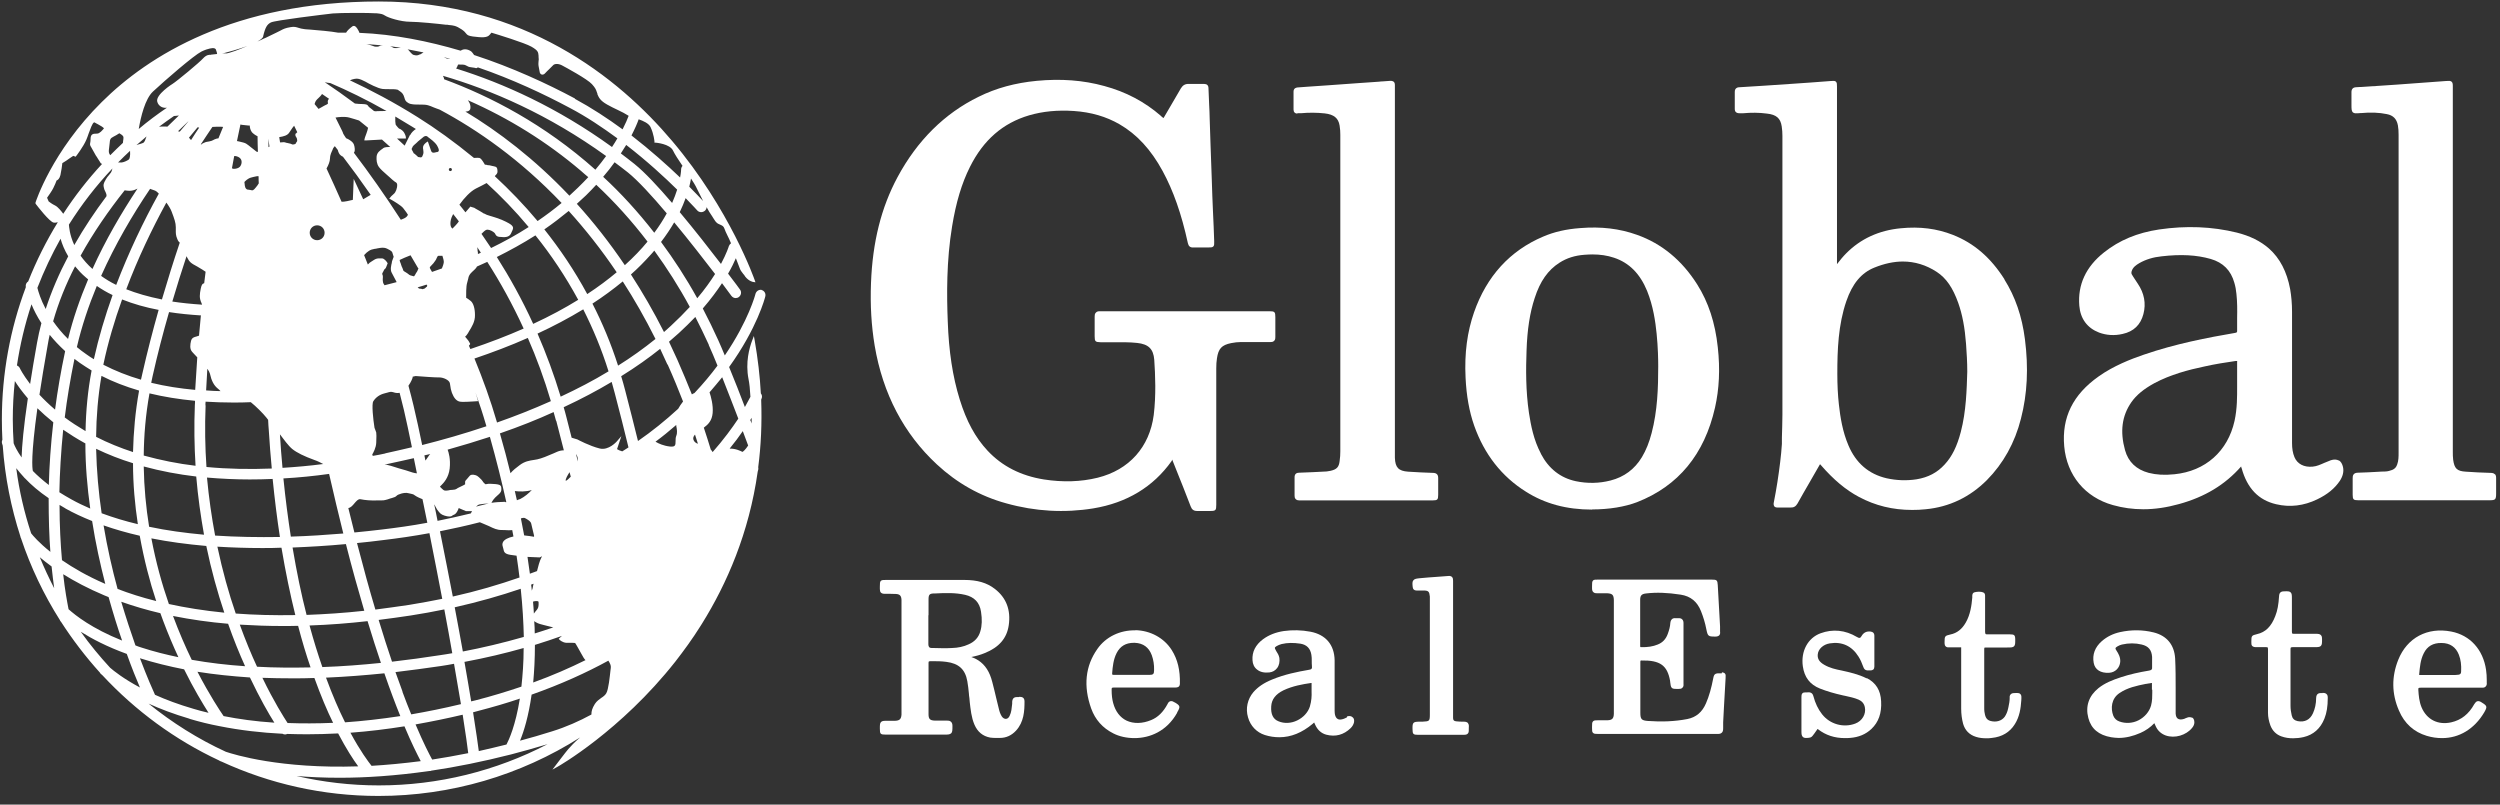
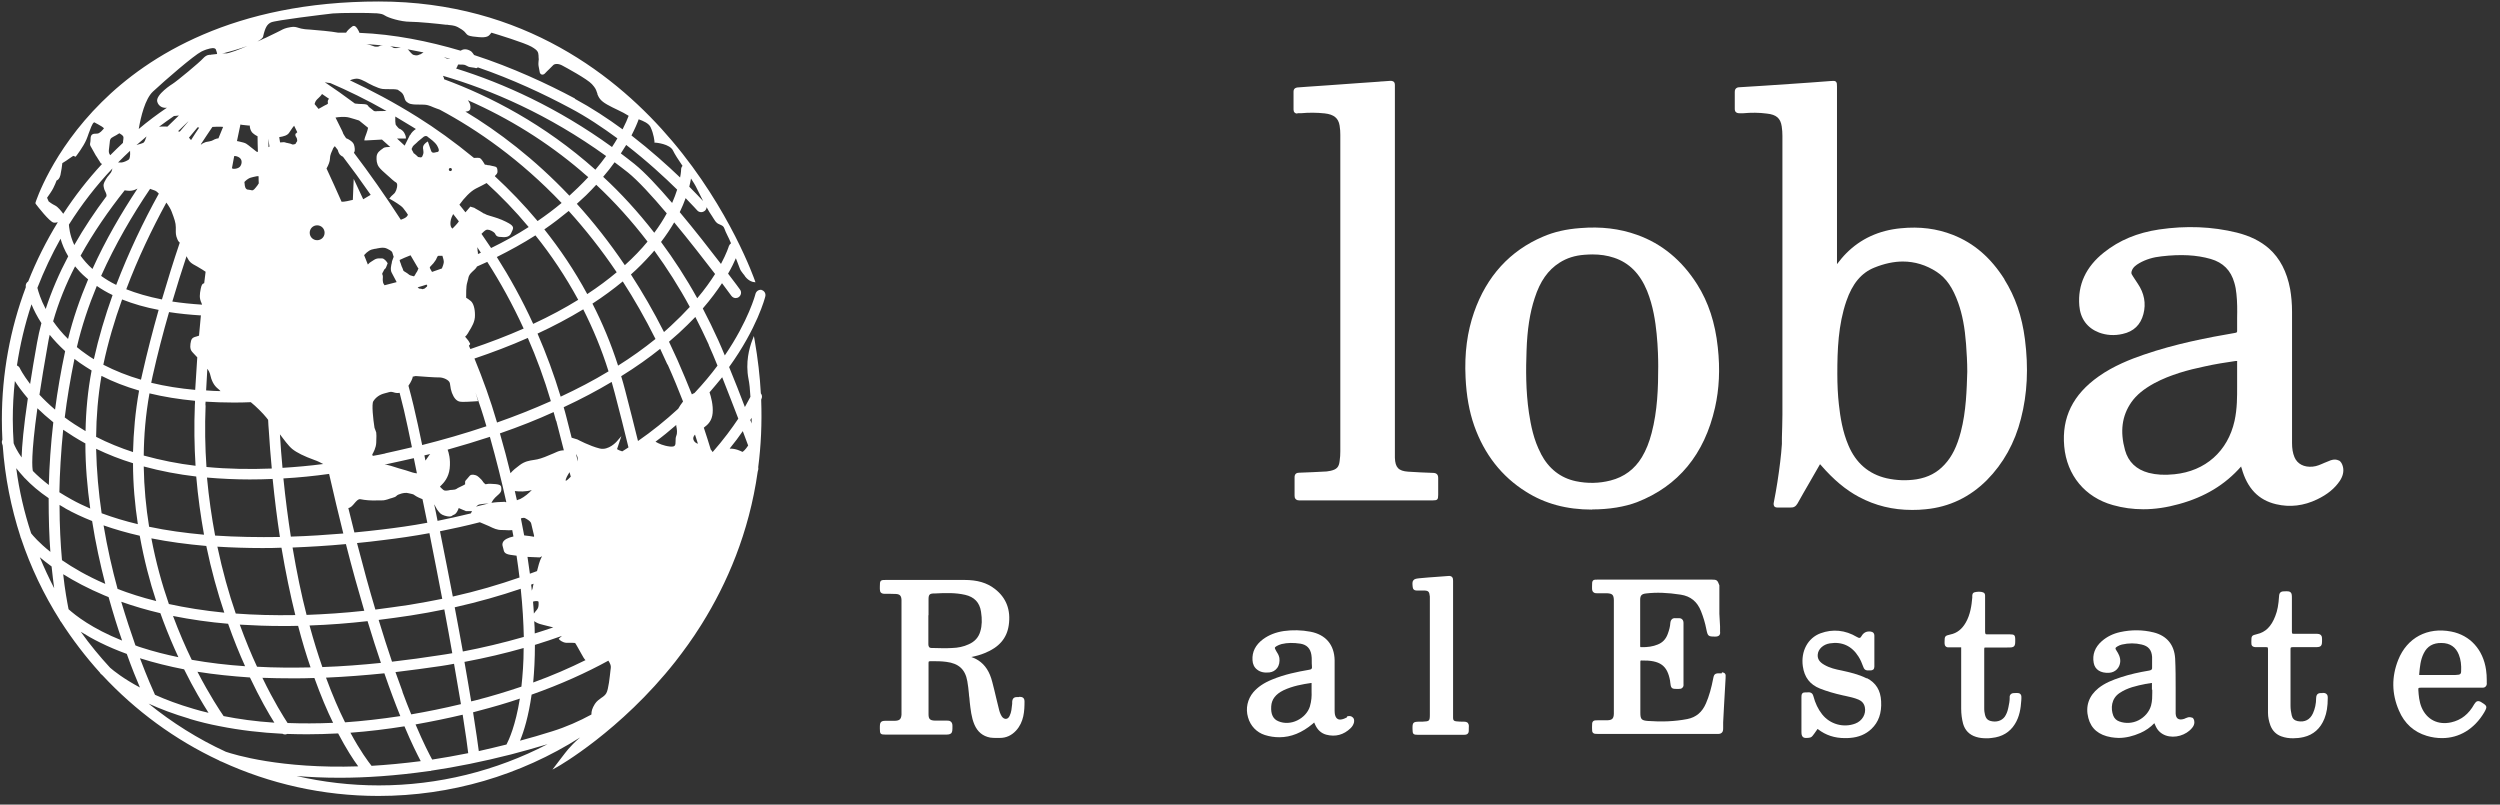
<svg xmlns="http://www.w3.org/2000/svg" width="87" height="28" viewBox="0 0 87 28" fill="none">
  <rect x="0" y="0" width="87" height="28" fill="#333333" stroke="none" />
-   <path d="M44.207 11.904C44.243 11.904 44.298 11.904 44.34 11.862C44.382 11.82 44.382 11.771 44.382 11.729C44.382 11.572 44.382 11.416 44.382 11.259C44.382 11.187 44.382 11.108 44.382 11.036C44.382 10.855 44.358 10.831 44.177 10.831H41.977H40.578C39.812 10.831 39.047 10.831 38.281 10.831C38.233 10.831 38.179 10.831 38.136 10.879C38.094 10.921 38.094 10.976 38.094 11.024C38.094 11.175 38.094 11.331 38.094 11.482C38.094 11.554 38.094 11.627 38.094 11.699C38.094 11.886 38.118 11.904 38.299 11.91C38.45 11.91 38.601 11.91 38.751 11.91C39.023 11.91 39.3 11.904 39.571 11.934C39.969 11.976 40.138 12.145 40.168 12.519C40.204 13.05 40.234 13.749 40.15 14.442C40.005 15.557 39.294 16.353 38.197 16.625C37.612 16.769 36.985 16.787 36.328 16.685C35.532 16.558 34.875 16.227 34.368 15.684C33.94 15.226 33.633 14.659 33.398 13.9C33.151 13.104 33.018 12.218 32.982 11.187C32.946 10.276 32.934 9.077 33.133 7.877C33.271 7.033 33.47 6.376 33.754 5.809C34.224 4.869 34.899 4.284 35.815 4.013C36.292 3.874 36.798 3.826 37.365 3.862C37.974 3.904 38.492 4.055 38.962 4.326C39.565 4.676 40.053 5.206 40.457 5.948C40.831 6.635 41.114 7.437 41.338 8.462C41.362 8.57 41.422 8.618 41.525 8.612C41.645 8.612 41.76 8.612 41.88 8.612C41.934 8.612 41.989 8.612 42.043 8.612C42.139 8.612 42.188 8.612 42.224 8.576C42.26 8.54 42.254 8.486 42.254 8.395C42.242 8.052 42.23 7.708 42.212 7.371C42.194 6.997 42.182 6.623 42.17 6.249C42.157 5.851 42.139 5.453 42.127 5.049C42.115 4.742 42.109 4.441 42.097 4.133C42.097 3.97 42.085 3.814 42.079 3.651C42.073 3.458 42.061 3.265 42.055 3.072C42.055 2.97 42.001 2.921 41.904 2.921H41.826C41.675 2.921 41.525 2.921 41.374 2.921C41.247 2.915 41.163 2.964 41.096 3.072C40.994 3.253 40.892 3.428 40.783 3.609C40.693 3.759 40.602 3.916 40.512 4.073C40.494 4.097 40.488 4.109 40.488 4.109C40.488 4.109 40.475 4.103 40.457 4.085C40.445 4.073 40.427 4.061 40.415 4.049C40.409 4.049 40.403 4.037 40.397 4.031C39.837 3.542 39.173 3.193 38.432 2.994C37.69 2.789 36.919 2.734 36.081 2.813C35.327 2.885 34.664 3.066 34.055 3.368C32.873 3.946 31.921 4.887 31.234 6.165C30.667 7.22 30.365 8.42 30.311 9.848C30.281 10.62 30.323 11.331 30.438 12.025C30.721 13.701 31.451 15.093 32.602 16.16C33.301 16.811 34.115 17.27 35.02 17.517C36.032 17.8 37.045 17.854 38.046 17.692C39.215 17.499 40.132 16.944 40.771 16.046C40.777 16.034 40.783 16.022 40.789 16.01C40.789 16.01 40.789 15.998 40.795 15.992C40.795 15.998 40.795 16.004 40.801 16.01C40.801 16.022 40.807 16.034 40.813 16.046L40.916 16.305C41.09 16.733 41.265 17.179 41.434 17.619C41.476 17.734 41.543 17.782 41.657 17.782C41.663 17.782 41.669 17.782 41.681 17.782C41.778 17.782 41.88 17.782 41.977 17.782C42.025 17.782 42.067 17.782 42.115 17.782C42.308 17.782 42.326 17.758 42.326 17.565V17.089C42.326 15.666 42.326 14.243 42.326 12.82C42.326 12.694 42.332 12.579 42.35 12.471C42.399 12.133 42.513 12.007 42.845 11.94C42.965 11.916 43.074 11.904 43.17 11.904C43.297 11.904 43.423 11.904 43.556 11.904C43.773 11.904 43.99 11.904 44.201 11.904H44.207Z" fill="white" />
  <path d="M69.757 9.722C69.28 8.968 68.696 8.462 67.96 8.173C67.406 7.956 66.815 7.877 66.145 7.944C65.386 8.016 64.747 8.311 64.246 8.818C64.132 8.932 64.035 9.053 63.927 9.192V3.012C63.927 2.928 63.927 2.88 63.891 2.843C63.855 2.807 63.8 2.813 63.716 2.819C63.24 2.855 62.764 2.892 62.287 2.922C61.702 2.964 61.118 3 60.533 3.036C60.491 3.036 60.364 3.048 60.37 3.205C60.37 3.38 60.37 3.573 60.37 3.784C60.37 3.838 60.382 3.88 60.412 3.904C60.442 3.929 60.479 3.941 60.539 3.941C60.557 3.941 60.575 3.941 60.593 3.941C60.617 3.941 60.641 3.941 60.666 3.941C60.937 3.916 61.214 3.916 61.491 3.953C61.817 3.989 61.962 4.115 62.004 4.399C62.022 4.519 62.028 4.628 62.028 4.724C62.028 7.962 62.028 11.199 62.028 14.437C62.028 14.702 62.016 14.973 62.01 15.232V15.449C61.998 15.66 61.974 15.877 61.95 16.082C61.895 16.535 61.823 17.011 61.727 17.493C61.715 17.547 61.727 17.59 61.745 17.62C61.769 17.65 61.805 17.662 61.859 17.662H61.938C62.058 17.662 62.185 17.662 62.305 17.662C62.42 17.668 62.492 17.626 62.553 17.523C62.685 17.282 62.824 17.047 62.962 16.806C63.077 16.601 63.197 16.402 63.312 16.197C63.312 16.191 63.33 16.167 63.336 16.155C63.336 16.155 63.354 16.167 63.366 16.185C63.806 16.691 64.228 17.047 64.693 17.294C65.259 17.596 65.868 17.746 66.543 17.746C66.7 17.746 66.857 17.74 67.014 17.722C67.834 17.644 68.551 17.3 69.142 16.709C69.715 16.131 70.118 15.407 70.329 14.569C70.552 13.707 70.595 12.803 70.468 11.808C70.366 11.006 70.13 10.325 69.751 9.722H69.757ZM68.461 12.941C68.442 13.55 68.424 14.31 68.237 15.027C68.105 15.534 67.93 15.889 67.671 16.167C67.412 16.45 67.098 16.613 66.7 16.679C66.356 16.733 66.001 16.721 65.651 16.643C65.03 16.498 64.584 16.113 64.325 15.498C64.12 15.021 64.041 14.509 63.993 14.075C63.957 13.749 63.939 13.4 63.939 13.008C63.939 12.182 63.969 11.308 64.252 10.482C64.463 9.867 64.777 9.493 65.229 9.312C65.573 9.173 65.904 9.101 66.218 9.101C66.634 9.101 67.032 9.222 67.4 9.463C67.731 9.68 67.96 10.018 68.147 10.542C68.292 10.952 68.376 11.404 68.418 11.965C68.442 12.296 68.461 12.61 68.461 12.929V12.941Z" fill="white" />
  <path d="M81.391 16.028C81.319 15.986 81.222 15.98 81.114 16.016C81.047 16.04 80.987 16.064 80.921 16.094L80.891 16.106C80.752 16.167 80.625 16.227 80.481 16.239C80.179 16.269 79.944 16.143 79.847 15.908C79.787 15.763 79.763 15.606 79.763 15.419C79.763 14.551 79.763 13.677 79.763 12.809V10.849C79.763 10.566 79.739 10.307 79.697 10.06C79.582 9.451 79.341 8.987 78.961 8.649C78.666 8.39 78.298 8.209 77.84 8.094C76.984 7.883 76.074 7.847 75.133 7.986C74.379 8.1 73.753 8.36 73.222 8.782C72.589 9.282 72.3 9.909 72.36 10.638C72.396 11.091 72.637 11.416 73.047 11.573C73.306 11.669 73.584 11.687 73.867 11.621C74.253 11.537 74.494 11.302 74.591 10.928C74.687 10.56 74.621 10.204 74.392 9.867C74.343 9.788 74.289 9.716 74.241 9.638L74.193 9.559C74.168 9.523 74.169 9.487 74.181 9.439C74.223 9.3 74.337 9.222 74.452 9.155C74.675 9.029 74.928 8.95 75.224 8.92C75.899 8.842 76.441 8.872 76.93 9.011C77.364 9.137 77.635 9.409 77.756 9.843C77.792 9.963 77.816 10.096 77.828 10.229C77.858 10.506 77.858 10.789 77.852 11.066C77.852 11.211 77.852 11.362 77.852 11.513C77.852 11.561 77.846 11.573 77.78 11.585C76.827 11.748 75.7 11.965 74.597 12.345C74.144 12.501 73.554 12.73 73.035 13.098C72.137 13.731 71.745 14.527 71.835 15.534C71.926 16.541 72.559 17.306 73.529 17.577C73.873 17.674 74.223 17.722 74.585 17.722C74.988 17.722 75.398 17.662 75.832 17.541C76.731 17.294 77.436 16.866 77.991 16.233C77.991 16.257 78.003 16.275 78.009 16.293C78.202 16.993 78.594 17.403 79.209 17.547C79.691 17.662 80.173 17.602 80.637 17.378C80.999 17.204 81.246 16.999 81.427 16.733C81.529 16.577 81.572 16.414 81.536 16.251C81.511 16.143 81.463 16.058 81.385 16.016L81.391 16.028ZM74.777 16.456C74.343 16.341 74.066 16.076 73.951 15.666C73.771 15.015 73.843 14.473 74.168 14.002C74.349 13.743 74.603 13.538 74.964 13.339C75.537 13.032 76.164 12.869 76.707 12.755C77.08 12.67 77.472 12.61 77.804 12.562C77.816 12.562 77.828 12.562 77.834 12.562C77.846 12.562 77.852 12.562 77.852 12.562C77.852 12.562 77.858 12.568 77.852 12.604C77.852 12.773 77.852 12.947 77.852 13.158V13.46C77.852 13.779 77.858 14.213 77.762 14.648C77.526 15.703 76.749 16.396 75.67 16.504C75.32 16.541 75.037 16.522 74.777 16.456Z" fill="white" />
  <path d="M55.403 17.728C55.999 17.728 56.542 17.638 56.97 17.475C58.405 16.914 59.315 15.811 59.683 14.183C59.828 13.538 59.864 12.851 59.779 12.085C59.689 11.235 59.454 10.518 59.062 9.897C58.532 9.059 57.832 8.48 56.97 8.173C56.367 7.956 55.716 7.877 54.987 7.938C54.498 7.974 54.082 8.07 53.703 8.233C52.551 8.721 51.737 9.608 51.297 10.868C51.062 11.543 50.959 12.284 51.002 13.146C51.032 13.773 51.128 14.316 51.303 14.816C51.653 15.805 52.256 16.583 53.106 17.113C53.763 17.529 54.516 17.734 55.409 17.734H55.415L55.403 17.728ZM53.624 15.787C53.371 15.311 53.275 14.804 53.208 14.37C53.094 13.599 53.1 12.839 53.124 12.2C53.148 11.47 53.238 10.886 53.407 10.373C53.594 9.788 53.871 9.397 54.269 9.143C54.522 8.981 54.806 8.89 55.143 8.866C55.234 8.86 55.324 8.854 55.415 8.854C55.686 8.854 55.933 8.89 56.168 8.969C56.693 9.143 57.073 9.523 57.32 10.126C57.531 10.65 57.609 11.193 57.651 11.615C57.7 12.104 57.706 12.537 57.706 12.748C57.706 13.496 57.681 14.292 57.477 15.069C57.392 15.395 57.284 15.666 57.139 15.908C56.886 16.329 56.518 16.601 56.048 16.721C55.65 16.824 55.24 16.83 54.836 16.745C54.305 16.631 53.895 16.311 53.624 15.793V15.787Z" fill="white" />
  <path d="M45.148 3.94H45.178C45.208 3.94 45.244 3.94 45.275 3.94C45.54 3.916 45.823 3.916 46.1 3.946C46.42 3.983 46.577 4.109 46.619 4.374C46.637 4.483 46.643 4.585 46.643 4.688C46.643 8.359 46.643 12.037 46.643 15.708C46.643 15.811 46.637 15.925 46.619 16.046C46.595 16.257 46.516 16.335 46.305 16.384C46.251 16.396 46.203 16.402 46.161 16.408H46.143C45.841 16.426 45.528 16.438 45.22 16.45C45.136 16.45 45.045 16.474 45.051 16.625C45.051 16.824 45.051 17.029 45.051 17.24C45.051 17.276 45.051 17.336 45.094 17.372C45.13 17.408 45.178 17.414 45.214 17.414C45.214 17.414 45.22 17.414 45.226 17.414C45.377 17.414 45.534 17.414 45.684 17.414H45.871H49.85C50.025 17.414 50.049 17.39 50.049 17.215C50.049 17.155 50.049 17.089 50.049 17.029C50.049 16.902 50.049 16.769 50.049 16.643C50.049 16.576 50.037 16.534 50.007 16.504C49.971 16.462 49.904 16.456 49.856 16.456C49.597 16.45 49.314 16.432 49 16.414C48.669 16.39 48.554 16.269 48.542 15.931C48.542 15.859 48.542 15.781 48.542 15.708V3.072V3.036C48.542 3.012 48.542 2.988 48.542 2.964C48.542 2.909 48.53 2.873 48.506 2.849C48.476 2.825 48.44 2.813 48.385 2.813C48.301 2.819 48.222 2.825 48.138 2.831C48.09 2.831 48.036 2.837 47.987 2.843L47.294 2.891C46.932 2.915 46.565 2.946 46.197 2.97C45.962 2.988 45.733 3 45.498 3.018L45.172 3.042C45.136 3.042 45.015 3.054 45.015 3.187C45.015 3.398 45.015 3.603 45.015 3.814C45.015 3.856 45.027 3.892 45.051 3.916C45.075 3.94 45.106 3.952 45.154 3.952L45.148 3.94Z" fill="white" />
-   <path d="M86.817 16.504C86.787 16.468 86.738 16.456 86.666 16.456C86.377 16.45 86.081 16.432 85.81 16.414C85.502 16.396 85.412 16.305 85.37 15.998C85.358 15.901 85.358 15.811 85.358 15.739V3.03C85.358 2.934 85.358 2.88 85.316 2.843C85.273 2.807 85.219 2.813 85.123 2.819C84.544 2.861 83.971 2.904 83.392 2.946C82.922 2.976 82.452 3.012 81.988 3.036C81.885 3.042 81.831 3.097 81.831 3.205C81.831 3.302 81.831 3.404 81.831 3.5V3.639C81.831 3.79 81.831 3.862 81.879 3.91C81.927 3.953 82 3.947 82.144 3.935H82.169C82.5 3.904 82.796 3.916 83.061 3.971C83.284 4.013 83.404 4.14 83.447 4.363C83.465 4.465 83.471 4.568 83.471 4.688V13.122V13.809C83.471 14.461 83.471 15.112 83.471 15.763C83.471 15.889 83.471 16.028 83.423 16.161C83.392 16.257 83.338 16.317 83.248 16.354C83.181 16.378 83.091 16.408 83.001 16.408C82.91 16.408 82.82 16.414 82.729 16.42C82.512 16.432 82.283 16.444 82.06 16.45C81.988 16.45 81.946 16.468 81.915 16.498C81.873 16.541 81.873 16.601 81.873 16.643C81.873 16.77 81.873 16.896 81.873 17.023C81.873 17.089 81.873 17.149 81.873 17.216C81.873 17.384 81.903 17.409 82.066 17.409C82.229 17.409 82.392 17.409 82.549 17.409H86.636C86.841 17.409 86.865 17.384 86.865 17.174C86.865 17.119 86.865 17.065 86.865 17.017C86.865 16.896 86.865 16.776 86.865 16.649C86.865 16.601 86.865 16.541 86.823 16.498L86.817 16.504Z" fill="white" />
  <path d="M35.459 24.257C35.459 24.257 35.435 24.257 35.417 24.257C35.333 24.257 35.236 24.263 35.224 24.42V24.492C35.206 24.643 35.2 24.782 35.134 24.914C35.104 24.98 35.056 25.017 35.001 25.017C34.953 25.017 34.899 24.986 34.863 24.932C34.809 24.848 34.778 24.751 34.76 24.667C34.73 24.546 34.7 24.42 34.67 24.299C34.628 24.112 34.579 23.919 34.531 23.733C34.441 23.377 34.284 23.136 34.043 22.979C33.971 22.931 33.892 22.895 33.802 22.864C33.952 22.834 34.115 22.792 34.272 22.726C34.766 22.527 35.038 22.213 35.104 21.761C35.182 21.231 35.02 20.803 34.622 20.495C34.344 20.278 34.007 20.182 33.56 20.182H32.65C32.078 20.182 31.505 20.182 30.926 20.182C30.89 20.182 30.86 20.182 30.829 20.182C30.739 20.182 30.691 20.182 30.655 20.212C30.619 20.248 30.619 20.302 30.619 20.417V20.501C30.619 20.555 30.631 20.598 30.655 20.622C30.679 20.646 30.721 20.664 30.775 20.664C30.908 20.664 31.041 20.664 31.173 20.67C31.312 20.676 31.366 20.73 31.372 20.875C31.372 20.905 31.372 20.929 31.372 20.959V24.757V24.782C31.372 24.812 31.372 24.842 31.372 24.872C31.36 25.023 31.306 25.077 31.155 25.083C31.089 25.083 31.016 25.083 30.95 25.083H30.89C30.763 25.083 30.703 25.083 30.661 25.125C30.619 25.167 30.619 25.228 30.619 25.354C30.619 25.547 30.637 25.565 30.836 25.565H32.843C32.982 25.565 33.054 25.565 33.102 25.517C33.145 25.475 33.145 25.402 33.145 25.27V25.258C33.145 25.192 33.127 25.149 33.096 25.119C33.054 25.077 32.994 25.077 32.952 25.077C32.813 25.077 32.668 25.077 32.53 25.077C32.367 25.071 32.313 25.023 32.313 24.86C32.313 24.528 32.313 24.197 32.313 23.871C32.313 23.606 32.313 23.335 32.313 23.069C32.313 23.033 32.319 23.021 32.325 23.021C32.325 23.021 32.343 23.009 32.373 23.009H32.421C32.59 23.009 32.765 23.009 32.934 23.033C33.362 23.087 33.591 23.293 33.663 23.708C33.687 23.847 33.705 23.992 33.717 24.13C33.717 24.185 33.729 24.239 33.735 24.293C33.735 24.341 33.747 24.384 33.747 24.432C33.778 24.691 33.802 24.962 33.91 25.216C34.019 25.469 34.2 25.619 34.459 25.668C34.531 25.68 34.609 25.68 34.682 25.68C34.712 25.68 34.742 25.68 34.772 25.68C34.778 25.68 34.784 25.68 34.796 25.68C35.013 25.68 35.2 25.595 35.357 25.427C35.634 25.125 35.653 24.745 35.653 24.408C35.653 24.245 35.526 24.251 35.466 24.251L35.459 24.257ZM32.313 21.412C32.313 21.225 32.313 21.044 32.313 20.857C32.313 20.694 32.349 20.658 32.493 20.652H32.548C32.891 20.634 33.247 20.622 33.585 20.7C33.904 20.773 34.091 20.965 34.139 21.285C34.181 21.55 34.175 21.773 34.115 21.972C34.055 22.183 33.916 22.334 33.705 22.424C33.536 22.503 33.343 22.545 33.127 22.551C32.922 22.563 32.705 22.557 32.499 22.551H32.421C32.345 22.551 32.307 22.509 32.307 22.424V21.701V21.412H32.313Z" fill="white" />
-   <path d="M59.918 23.431C59.713 23.425 59.653 23.431 59.623 23.594C59.556 23.944 59.478 24.221 59.369 24.474C59.237 24.782 59.026 24.962 58.718 25.023C58.284 25.107 57.832 25.125 57.338 25.089C57.127 25.071 57.084 25.029 57.084 24.806C57.084 24.492 57.084 24.179 57.084 23.871V23.353C57.084 23.25 57.084 23.148 57.084 23.045C57.084 22.985 57.09 22.985 57.121 22.985C57.772 22.973 58.025 23.154 58.121 23.703V23.721C58.145 23.944 58.164 23.974 58.338 23.974C58.362 23.974 58.387 23.974 58.423 23.974C58.459 23.974 58.513 23.974 58.549 23.932C58.58 23.901 58.592 23.865 58.586 23.805C58.586 23.733 58.586 23.654 58.586 23.582C58.586 23.546 58.586 23.516 58.586 23.479V23.015C58.586 22.575 58.586 22.135 58.586 21.701C58.586 21.659 58.586 21.592 58.537 21.55C58.507 21.52 58.459 21.508 58.399 21.514C58.369 21.514 58.344 21.514 58.32 21.514C58.266 21.508 58.218 21.514 58.188 21.544C58.151 21.574 58.133 21.623 58.127 21.683C58.121 21.797 58.091 21.918 58.037 22.063C57.971 22.244 57.856 22.364 57.687 22.43C57.525 22.497 57.338 22.527 57.115 22.521C57.084 22.521 57.078 22.521 57.078 22.467V21.954C57.078 21.592 57.078 21.237 57.078 20.875C57.078 20.724 57.127 20.67 57.283 20.652C57.645 20.61 58.025 20.622 58.489 20.694C58.833 20.748 59.062 20.935 59.194 21.267C59.273 21.466 59.339 21.677 59.381 21.9C59.43 22.141 59.448 22.153 59.689 22.153H59.701C59.761 22.153 59.803 22.135 59.828 22.111C59.864 22.075 59.864 22.02 59.858 21.984C59.858 21.948 59.858 21.912 59.858 21.876C59.858 21.852 59.858 21.822 59.858 21.797L59.834 21.363C59.815 21.038 59.797 20.706 59.779 20.381V20.369C59.767 20.188 59.749 20.17 59.562 20.17H58.724C57.718 20.17 56.705 20.17 55.698 20.17C55.668 20.17 55.638 20.17 55.614 20.17C55.523 20.17 55.469 20.17 55.439 20.2C55.403 20.236 55.403 20.29 55.403 20.399V20.471C55.403 20.531 55.414 20.574 55.445 20.604C55.487 20.646 55.541 20.646 55.583 20.646C55.716 20.646 55.831 20.646 55.939 20.646C56.114 20.658 56.156 20.706 56.162 20.881C56.162 20.905 56.162 20.923 56.162 20.947V24.77C56.162 24.77 56.162 24.818 56.162 24.842C56.156 25.005 56.102 25.059 55.945 25.065C55.879 25.065 55.812 25.065 55.752 25.065H55.626C55.523 25.065 55.475 25.065 55.439 25.101C55.403 25.137 55.403 25.186 55.403 25.288V25.336C55.403 25.427 55.403 25.475 55.439 25.505C55.475 25.541 55.523 25.541 55.62 25.541H57.09H58.326C58.809 25.541 59.291 25.541 59.773 25.541C59.815 25.541 59.882 25.541 59.924 25.493C59.954 25.463 59.966 25.415 59.966 25.348C59.966 25.282 59.966 25.21 59.966 25.137L59.996 24.565C60.014 24.239 60.032 23.919 60.051 23.594V23.57C60.051 23.528 60.063 23.473 60.026 23.437C60.002 23.413 59.966 23.401 59.924 23.395L59.918 23.431Z" fill="white" />
+   <path d="M59.918 23.431C59.713 23.425 59.653 23.431 59.623 23.594C59.556 23.944 59.478 24.221 59.369 24.474C59.237 24.782 59.026 24.962 58.718 25.023C58.284 25.107 57.832 25.125 57.338 25.089C57.127 25.071 57.084 25.029 57.084 24.806C57.084 24.492 57.084 24.179 57.084 23.871V23.353C57.084 23.25 57.084 23.148 57.084 23.045C57.084 22.985 57.09 22.985 57.121 22.985C57.772 22.973 58.025 23.154 58.121 23.703V23.721C58.145 23.944 58.164 23.974 58.338 23.974C58.362 23.974 58.387 23.974 58.423 23.974C58.459 23.974 58.513 23.974 58.549 23.932C58.58 23.901 58.592 23.865 58.586 23.805C58.586 23.733 58.586 23.654 58.586 23.582C58.586 23.546 58.586 23.516 58.586 23.479V23.015C58.586 22.575 58.586 22.135 58.586 21.701C58.586 21.659 58.586 21.592 58.537 21.55C58.507 21.52 58.459 21.508 58.399 21.514C58.369 21.514 58.344 21.514 58.32 21.514C58.266 21.508 58.218 21.514 58.188 21.544C58.151 21.574 58.133 21.623 58.127 21.683C58.121 21.797 58.091 21.918 58.037 22.063C57.971 22.244 57.856 22.364 57.687 22.43C57.525 22.497 57.338 22.527 57.115 22.521C57.084 22.521 57.078 22.521 57.078 22.467V21.954C57.078 21.592 57.078 21.237 57.078 20.875C57.078 20.724 57.127 20.67 57.283 20.652C57.645 20.61 58.025 20.622 58.489 20.694C58.833 20.748 59.062 20.935 59.194 21.267C59.273 21.466 59.339 21.677 59.381 21.9C59.43 22.141 59.448 22.153 59.689 22.153H59.701C59.761 22.153 59.803 22.135 59.828 22.111C59.864 22.075 59.864 22.02 59.858 21.984C59.858 21.948 59.858 21.912 59.858 21.876C59.858 21.852 59.858 21.822 59.858 21.797L59.834 21.363V20.369C59.767 20.188 59.749 20.17 59.562 20.17H58.724C57.718 20.17 56.705 20.17 55.698 20.17C55.668 20.17 55.638 20.17 55.614 20.17C55.523 20.17 55.469 20.17 55.439 20.2C55.403 20.236 55.403 20.29 55.403 20.399V20.471C55.403 20.531 55.414 20.574 55.445 20.604C55.487 20.646 55.541 20.646 55.583 20.646C55.716 20.646 55.831 20.646 55.939 20.646C56.114 20.658 56.156 20.706 56.162 20.881C56.162 20.905 56.162 20.923 56.162 20.947V24.77C56.162 24.77 56.162 24.818 56.162 24.842C56.156 25.005 56.102 25.059 55.945 25.065C55.879 25.065 55.812 25.065 55.752 25.065H55.626C55.523 25.065 55.475 25.065 55.439 25.101C55.403 25.137 55.403 25.186 55.403 25.288V25.336C55.403 25.427 55.403 25.475 55.439 25.505C55.475 25.541 55.523 25.541 55.62 25.541H57.09H58.326C58.809 25.541 59.291 25.541 59.773 25.541C59.815 25.541 59.882 25.541 59.924 25.493C59.954 25.463 59.966 25.415 59.966 25.348C59.966 25.282 59.966 25.21 59.966 25.137L59.996 24.565C60.014 24.239 60.032 23.919 60.051 23.594V23.57C60.051 23.528 60.063 23.473 60.026 23.437C60.002 23.413 59.966 23.401 59.924 23.395L59.918 23.431Z" fill="white" />
  <path d="M76.298 24.98C76.298 24.98 76.213 24.938 76.129 24.968C76.105 24.974 76.087 24.986 76.063 24.992C76.038 25.005 76.014 25.017 75.984 25.023C75.906 25.047 75.84 25.041 75.791 25.011C75.743 24.98 75.719 24.92 75.713 24.836C75.713 24.781 75.713 24.727 75.713 24.679V24.607C75.713 24.396 75.713 24.185 75.713 23.98C75.713 23.63 75.713 23.268 75.695 22.913C75.665 22.436 75.405 22.123 74.947 22.008C74.561 21.912 74.17 21.912 73.784 21.996C73.537 22.05 73.326 22.153 73.145 22.31C72.904 22.521 72.807 22.78 72.861 23.069C72.903 23.304 73.103 23.431 73.398 23.413C73.609 23.401 73.766 23.244 73.784 23.033C73.796 22.87 73.717 22.738 73.657 22.647C73.627 22.605 73.615 22.575 73.621 22.557C73.621 22.539 73.651 22.515 73.693 22.491C73.742 22.46 73.796 22.442 73.844 22.43C74.079 22.376 74.308 22.376 74.531 22.43C74.766 22.485 74.875 22.617 74.893 22.858C74.893 22.913 74.893 22.967 74.893 23.021C74.893 23.087 74.893 23.148 74.893 23.214C74.899 23.292 74.881 23.317 74.796 23.335C74.435 23.395 74.115 23.467 73.82 23.564C73.506 23.666 73.253 23.769 73.03 23.944C72.692 24.215 72.566 24.576 72.674 24.986C72.771 25.36 73.036 25.583 73.47 25.656C73.555 25.668 73.645 25.68 73.73 25.68C73.977 25.68 74.23 25.619 74.489 25.505C74.676 25.421 74.833 25.312 74.971 25.167C74.99 25.209 75.008 25.252 75.026 25.288C75.098 25.439 75.219 25.541 75.369 25.595C75.683 25.704 76.075 25.589 76.286 25.33C76.34 25.264 76.364 25.203 76.364 25.137C76.364 25.047 76.328 24.998 76.298 24.974V24.98ZM74.899 24.004V24.112C74.899 24.233 74.899 24.396 74.857 24.552C74.796 24.769 74.634 24.956 74.423 25.065C74.212 25.173 73.965 25.185 73.754 25.107C73.651 25.071 73.585 25.005 73.543 24.908C73.446 24.655 73.47 24.311 73.76 24.118C74.037 23.931 74.35 23.865 74.676 23.799C74.7 23.799 74.73 23.793 74.754 23.787C74.79 23.787 74.827 23.775 74.863 23.769C74.875 23.769 74.881 23.769 74.887 23.769C74.887 23.769 74.887 23.781 74.887 23.805C74.887 23.865 74.887 23.925 74.887 23.998L74.899 24.004Z" fill="white" />
  <path d="M46.867 24.969C46.867 24.969 46.819 24.987 46.801 24.999C46.77 25.011 46.746 25.023 46.716 25.029C46.644 25.047 46.59 25.047 46.547 25.017C46.505 24.993 46.475 24.945 46.457 24.872C46.451 24.836 46.445 24.794 46.445 24.739C46.445 24.523 46.445 24.305 46.445 24.095V23.877V23.829C46.445 23.751 46.445 23.672 46.445 23.594C46.445 23.389 46.445 23.184 46.445 22.973C46.433 22.437 46.137 22.087 45.607 21.984C45.293 21.924 44.98 21.918 44.678 21.96C44.389 22.003 44.154 22.099 43.955 22.244C43.69 22.443 43.569 22.684 43.587 22.973C43.593 23.112 43.648 23.226 43.744 23.299C43.853 23.389 43.997 23.419 44.172 23.401C44.287 23.389 44.377 23.335 44.443 23.25C44.516 23.154 44.54 23.027 44.522 22.895C44.504 22.798 44.455 22.72 44.407 22.648L44.395 22.623C44.371 22.587 44.365 22.563 44.365 22.545C44.365 22.527 44.389 22.509 44.425 22.485C44.48 22.455 44.534 22.43 44.6 22.413C44.805 22.364 45.016 22.364 45.257 22.4C45.474 22.437 45.601 22.563 45.637 22.792C45.649 22.859 45.649 22.925 45.649 22.997C45.649 23.058 45.649 23.118 45.655 23.178C45.667 23.268 45.643 23.299 45.541 23.311C45.155 23.377 44.703 23.468 44.269 23.648C43.973 23.769 43.774 23.908 43.617 24.088C43.413 24.33 43.34 24.655 43.431 24.963C43.515 25.264 43.732 25.487 44.015 25.578C44.184 25.632 44.353 25.656 44.522 25.656C44.926 25.656 45.312 25.499 45.685 25.186L45.697 25.174C45.697 25.174 45.721 25.155 45.733 25.143C45.739 25.155 45.752 25.18 45.758 25.198C45.842 25.397 45.975 25.517 46.15 25.566C46.469 25.65 46.758 25.578 47.006 25.336C47.066 25.276 47.102 25.21 47.12 25.137C47.132 25.059 47.12 24.993 47.066 24.957C47.018 24.914 46.951 24.908 46.879 24.932L46.867 24.969ZM45.643 23.98V24.082C45.649 24.203 45.643 24.39 45.583 24.589C45.517 24.794 45.354 24.969 45.143 25.071C44.932 25.174 44.691 25.186 44.492 25.101C44.305 25.029 44.22 24.854 44.238 24.583C44.251 24.336 44.395 24.155 44.666 24.022C44.986 23.871 45.33 23.811 45.619 23.769C45.637 23.769 45.643 23.769 45.643 23.769C45.643 23.769 45.643 23.781 45.643 23.793C45.643 23.853 45.643 23.914 45.643 23.98Z" fill="white" />
-   <path d="M39.511 21.936C38.974 21.924 38.48 22.165 38.19 22.581C37.768 23.178 37.696 23.877 37.973 24.655C38.112 25.041 38.371 25.336 38.745 25.523C38.944 25.626 39.203 25.686 39.48 25.686C40.011 25.686 40.602 25.451 40.964 24.806V24.794C41.084 24.589 41.078 24.559 40.873 24.438H40.861C40.825 24.408 40.777 24.39 40.728 24.402C40.68 24.414 40.65 24.456 40.632 24.498C40.481 24.782 40.294 24.963 40.059 25.059C39.752 25.186 39.45 25.192 39.203 25.077C38.98 24.969 38.817 24.758 38.739 24.468C38.703 24.336 38.685 24.191 38.685 24.004C38.685 23.968 38.685 23.95 38.697 23.938C38.697 23.938 38.715 23.926 38.757 23.926C39.016 23.926 39.276 23.926 39.535 23.926H40.885H40.897C40.952 23.926 41.054 23.926 41.06 23.799C41.072 23.323 40.982 22.949 40.777 22.623C40.511 22.201 40.035 21.942 39.511 21.93V21.936ZM38.703 23.431C38.721 23.196 38.745 22.949 38.859 22.726C38.98 22.491 39.173 22.37 39.456 22.37C39.468 22.37 39.48 22.37 39.492 22.37C39.782 22.382 39.981 22.527 40.083 22.804C40.138 22.961 40.168 23.13 40.162 23.323C40.162 23.455 40.132 23.486 39.999 23.486C39.896 23.486 39.794 23.486 39.697 23.486C39.655 23.486 39.607 23.486 39.565 23.486H39.197C39.052 23.486 38.908 23.486 38.763 23.486C38.727 23.486 38.715 23.48 38.709 23.474C38.709 23.474 38.697 23.461 38.703 23.419V23.431Z" fill="white" />
  <path d="M84.242 23.932C84.501 23.932 84.761 23.932 85.014 23.932H85.297H85.575C85.84 23.932 86.105 23.932 86.37 23.932C86.412 23.932 86.467 23.932 86.503 23.889C86.539 23.853 86.545 23.799 86.539 23.763V23.666C86.539 23.552 86.533 23.431 86.515 23.311C86.412 22.605 85.96 22.105 85.303 21.978C84.471 21.816 83.766 22.195 83.459 22.961C83.223 23.552 83.229 24.143 83.483 24.727C83.675 25.18 84.007 25.475 84.453 25.608C84.634 25.662 84.809 25.686 84.984 25.686C85.581 25.686 86.105 25.372 86.449 24.794C86.563 24.595 86.557 24.565 86.37 24.45L86.352 24.438C86.316 24.414 86.262 24.39 86.214 24.402C86.165 24.414 86.135 24.462 86.105 24.504C85.912 24.854 85.647 25.059 85.303 25.137C84.839 25.24 84.453 25.041 84.272 24.619C84.188 24.42 84.17 24.203 84.158 24.01C84.158 23.968 84.158 23.95 84.17 23.944C84.176 23.938 84.194 23.932 84.236 23.932H84.242ZM84.188 23.461C84.212 23.208 84.23 22.967 84.345 22.738C84.465 22.491 84.67 22.37 84.966 22.376C85.261 22.376 85.466 22.521 85.569 22.786C85.635 22.955 85.659 23.142 85.647 23.371C85.647 23.437 85.617 23.473 85.556 23.48C85.514 23.48 85.472 23.491 85.43 23.491C85.291 23.491 85.153 23.491 85.014 23.491H84.857H84.767C84.586 23.491 84.411 23.491 84.23 23.491C84.194 23.491 84.188 23.491 84.188 23.491C84.188 23.491 84.188 23.491 84.188 23.461Z" fill="white" />
  <path d="M64.957 23.606C64.674 23.462 64.36 23.395 64.095 23.335C63.878 23.293 63.673 23.245 63.486 23.136C63.317 23.04 63.245 22.931 63.257 22.78C63.269 22.593 63.444 22.425 63.679 22.389C64.101 22.322 64.444 22.479 64.674 22.847C64.74 22.949 64.794 23.07 64.848 23.221C64.891 23.341 64.987 23.335 65.053 23.329C65.071 23.329 65.083 23.329 65.102 23.329C65.144 23.329 65.174 23.311 65.192 23.299C65.216 23.275 65.228 23.239 65.228 23.196C65.228 22.895 65.228 22.6 65.228 22.298V22.117C65.228 22.039 65.186 21.991 65.102 21.979C64.963 21.96 64.854 22.009 64.782 22.135C64.74 22.208 64.71 22.22 64.619 22.166C64.215 21.924 63.775 21.882 63.353 22.039C62.913 22.202 62.666 22.66 62.738 23.184C62.792 23.57 62.986 23.823 63.335 23.962C63.564 24.052 63.823 24.131 64.149 24.203L64.209 24.215C64.366 24.251 64.529 24.282 64.68 24.348C64.8 24.402 64.872 24.487 64.897 24.613C64.945 24.848 64.806 25.089 64.565 25.18C64.155 25.337 63.679 25.204 63.407 24.854C63.269 24.679 63.172 24.474 63.106 24.227C63.07 24.077 62.949 24.089 62.883 24.095C62.865 24.095 62.847 24.095 62.829 24.095C62.786 24.095 62.75 24.101 62.726 24.125C62.69 24.161 62.69 24.215 62.69 24.257V24.276C62.69 24.426 62.69 24.571 62.69 24.722V25.445C62.69 25.548 62.696 25.608 62.744 25.65C62.786 25.686 62.847 25.686 62.955 25.674C63.034 25.668 63.07 25.62 63.1 25.578L63.142 25.523C63.172 25.481 63.209 25.433 63.239 25.385C63.245 25.373 63.251 25.373 63.251 25.367C63.251 25.367 63.257 25.367 63.269 25.379C63.534 25.584 63.842 25.686 64.203 25.686C64.257 25.686 64.318 25.686 64.378 25.68C64.686 25.656 64.927 25.554 65.126 25.367C65.373 25.132 65.487 24.818 65.463 24.402C65.445 24.022 65.282 23.763 64.969 23.6L64.957 23.606Z" fill="white" />
  <path d="M70.1 24.119C70.04 24.119 70.004 24.131 69.974 24.161C69.943 24.191 69.931 24.233 69.937 24.287C69.937 24.39 69.919 24.492 69.895 24.601L69.883 24.655C69.859 24.77 69.817 24.866 69.763 24.945C69.654 25.089 69.467 25.143 69.268 25.089C69.111 25.047 69.081 24.921 69.057 24.764C69.051 24.715 69.051 24.673 69.051 24.625V24.607C69.051 24.372 69.051 24.137 69.051 23.902V22.648C69.051 22.599 69.051 22.545 69.057 22.539C69.069 22.533 69.117 22.533 69.16 22.533H69.853C69.98 22.533 70.046 22.533 70.088 22.491C70.13 22.449 70.13 22.388 70.13 22.262C70.13 22.099 70.1 22.075 69.937 22.075H69.744C69.558 22.075 69.365 22.075 69.178 22.075C69.135 22.075 69.111 22.075 69.099 22.063C69.087 22.051 69.081 22.021 69.081 21.979C69.081 21.659 69.081 21.333 69.081 21.014V20.779C69.081 20.779 69.081 20.761 69.081 20.755C69.081 20.718 69.087 20.652 69.027 20.622C68.918 20.574 68.804 20.592 68.719 20.61C68.629 20.634 68.635 20.718 68.635 20.761C68.635 20.773 68.635 20.785 68.635 20.797C68.611 21.068 68.569 21.382 68.412 21.659C68.279 21.894 68.105 22.033 67.87 22.081C67.683 22.123 67.671 22.141 67.671 22.334V22.352C67.671 22.352 67.671 22.376 67.671 22.388C67.671 22.431 67.683 22.467 67.707 22.491C67.731 22.515 67.767 22.533 67.815 22.527C67.9 22.527 67.99 22.527 68.075 22.527H68.153C68.195 22.527 68.243 22.527 68.249 22.527C68.249 22.539 68.249 22.581 68.249 22.623V23.058C68.249 23.594 68.249 24.125 68.249 24.661C68.249 24.848 68.273 25.023 68.316 25.186C68.382 25.415 68.533 25.572 68.768 25.644C68.882 25.68 69.003 25.692 69.111 25.692C69.184 25.692 69.256 25.692 69.316 25.68C69.672 25.644 69.943 25.481 70.118 25.198C70.281 24.939 70.323 24.649 70.341 24.372C70.347 24.257 70.353 24.197 70.311 24.155C70.275 24.113 70.215 24.113 70.1 24.119Z" fill="white" />
  <path d="M80.831 24.118C80.831 24.118 80.801 24.118 80.789 24.118C80.722 24.118 80.608 24.118 80.602 24.287C80.602 24.492 80.56 24.667 80.493 24.818C80.391 25.047 80.204 25.143 79.957 25.095C79.842 25.071 79.776 25.005 79.752 24.896C79.728 24.794 79.71 24.679 79.71 24.564C79.71 24.209 79.71 23.853 79.71 23.497C79.71 23.196 79.71 22.895 79.71 22.593C79.71 22.557 79.716 22.539 79.722 22.533C79.722 22.533 79.74 22.521 79.782 22.521C79.963 22.521 80.144 22.521 80.319 22.521H80.529C80.656 22.521 80.722 22.521 80.765 22.479C80.807 22.436 80.807 22.376 80.807 22.25V22.237C80.807 22.195 80.807 22.141 80.765 22.099C80.728 22.063 80.668 22.056 80.632 22.056C80.505 22.056 80.379 22.056 80.252 22.056C80.114 22.056 79.975 22.056 79.836 22.056C79.8 22.056 79.776 22.056 79.77 22.044C79.764 22.032 79.758 22.014 79.758 21.978C79.758 21.701 79.758 21.424 79.758 21.146V20.845C79.758 20.718 79.758 20.658 79.716 20.616C79.674 20.573 79.613 20.573 79.481 20.579C79.372 20.579 79.318 20.628 79.312 20.742C79.294 21.032 79.257 21.249 79.179 21.442C79.04 21.803 78.841 22.002 78.54 22.069C78.359 22.111 78.347 22.129 78.347 22.316V22.334C78.347 22.334 78.347 22.352 78.347 22.358C78.347 22.406 78.347 22.448 78.377 22.479C78.407 22.509 78.45 22.521 78.51 22.521C78.558 22.521 78.606 22.521 78.655 22.521C78.721 22.521 78.787 22.521 78.854 22.521C78.884 22.521 78.908 22.521 78.914 22.533C78.92 22.533 78.926 22.557 78.926 22.599C78.926 22.876 78.926 23.148 78.926 23.425V24.806C78.926 24.95 78.956 25.095 79.01 25.246C79.083 25.433 79.209 25.559 79.39 25.625C79.523 25.674 79.655 25.692 79.8 25.692C79.915 25.692 80.041 25.68 80.168 25.65C80.505 25.571 80.753 25.354 80.891 25.005C80.97 24.806 81.006 24.582 81.006 24.293C81.006 24.245 81.006 24.185 80.958 24.148C80.915 24.112 80.861 24.112 80.825 24.112L80.831 24.118Z" fill="white" />
  <path d="M51.091 25.168C51.061 25.132 51.013 25.114 50.941 25.114C50.85 25.114 50.76 25.114 50.675 25.102C50.597 25.096 50.567 25.059 50.567 24.987C50.567 24.963 50.567 24.939 50.567 24.909C50.567 24.884 50.567 24.86 50.567 24.836V20.779C50.567 20.592 50.567 20.399 50.567 20.212C50.567 20.17 50.567 20.11 50.525 20.074C50.494 20.05 50.458 20.038 50.404 20.044C50.271 20.056 50.139 20.062 50.006 20.074C49.807 20.086 49.608 20.104 49.409 20.122C49.301 20.134 49.228 20.14 49.186 20.194C49.144 20.242 49.15 20.315 49.162 20.429C49.168 20.508 49.216 20.55 49.295 20.55H49.325C49.397 20.55 49.469 20.55 49.536 20.55C49.711 20.55 49.741 20.586 49.759 20.761C49.759 20.785 49.759 20.809 49.759 20.833V21.713C49.759 22.762 49.759 23.805 49.759 24.854C49.759 25.096 49.747 25.102 49.506 25.114C49.476 25.114 49.451 25.114 49.421 25.114H49.403C49.174 25.114 49.15 25.144 49.156 25.373C49.156 25.548 49.18 25.572 49.355 25.572C49.608 25.572 49.861 25.572 50.115 25.572C50.301 25.572 50.494 25.572 50.681 25.572H50.868C50.983 25.572 51.043 25.572 51.079 25.53C51.121 25.487 51.115 25.427 51.115 25.306C51.121 25.252 51.115 25.204 51.085 25.168H51.091Z" fill="white" />
  <path d="M26.519 10.09C26.416 10.066 26.32 10.126 26.29 10.228C26.29 10.24 26.049 11.157 25.223 12.369C25.144 12.182 25.072 12.007 25 11.85C24.825 11.464 24.644 11.091 24.457 10.735C24.734 10.415 24.951 10.12 25.126 9.855C25.325 10.12 25.446 10.283 25.452 10.295C25.488 10.343 25.542 10.373 25.602 10.373C25.639 10.373 25.681 10.361 25.711 10.337C25.795 10.277 25.813 10.156 25.753 10.078C25.729 10.041 25.572 9.83 25.337 9.523C25.464 9.306 25.548 9.125 25.608 8.986C25.633 9.047 25.651 9.101 25.669 9.143C25.693 9.203 25.711 9.258 25.729 9.3C25.765 9.408 25.801 9.451 25.862 9.529C25.886 9.553 25.91 9.583 25.934 9.626C26.061 9.788 26.205 9.812 26.211 9.812L26.29 9.824L26.265 9.752C26.265 9.752 25.416 7.298 23.39 4.905C21.521 2.693 18.235 0.052 13.183 0.052C8.131 0.052 5.153 1.951 3.543 3.549C1.795 5.279 1.241 7.033 1.235 7.051V7.075L1.241 7.093C1.319 7.196 1.717 7.708 1.861 7.745C1.91 7.757 1.964 7.745 2.012 7.733C1.608 8.39 1.265 9.077 0.981 9.794C0.921 9.83 0.885 9.903 0.897 9.975C0.897 9.975 0.897 9.987 0.897 9.999C0.354 11.446 0.065 13.002 0.065 14.599C0.065 14.834 0.071 15.069 0.083 15.305C0.065 15.341 0.059 15.389 0.071 15.431C0.071 15.437 0.083 15.467 0.095 15.509C0.173 16.607 0.384 17.662 0.71 18.669C0.71 18.687 0.716 18.705 0.728 18.723C1.066 19.736 1.524 20.694 2.085 21.58C2.091 21.604 2.103 21.622 2.121 21.635C2.525 22.262 2.977 22.852 3.477 23.407C3.483 23.425 3.495 23.437 3.507 23.449C3.507 23.449 3.531 23.473 3.568 23.503C4.713 24.733 6.088 25.746 7.625 26.464C7.637 26.476 7.655 26.482 7.667 26.488C7.673 26.488 7.691 26.494 7.715 26.506C9.379 27.271 11.23 27.699 13.171 27.699C15.685 27.699 18.109 26.982 20.189 25.662C19.984 25.837 19.869 25.963 19.773 26.072C19.67 26.192 19.369 26.596 19.357 26.608L19.224 26.783L19.417 26.675C19.417 26.675 21.593 25.445 23.504 23.021C23.794 22.647 24.095 22.238 24.378 21.785C24.403 21.749 24.415 21.725 24.427 21.707C25.295 20.314 26.067 18.548 26.368 16.414C26.38 16.378 26.386 16.354 26.386 16.348C26.392 16.317 26.392 16.287 26.386 16.257C26.483 15.515 26.519 14.732 26.489 13.906C26.495 13.894 26.501 13.882 26.501 13.876C26.531 13.809 26.519 13.743 26.477 13.689C26.446 13.098 26.374 12.489 26.265 11.856L26.235 11.693L26.175 11.85C26.079 12.103 25.934 12.61 26.049 13.194C26.079 13.339 26.103 13.562 26.115 13.809C26.079 13.882 26.012 14.002 25.922 14.165C25.759 13.731 25.566 13.243 25.373 12.773C26.35 11.416 26.621 10.367 26.633 10.313C26.657 10.21 26.597 10.114 26.495 10.09H26.519ZM24.662 12.001C24.758 12.218 24.867 12.465 24.969 12.724C24.74 13.032 24.475 13.351 24.168 13.677C24.137 13.689 24.107 13.707 24.077 13.725C23.926 13.351 23.764 12.953 23.577 12.531C23.48 12.314 23.378 12.103 23.281 11.892C23.402 11.79 23.516 11.687 23.625 11.591C23.836 11.398 24.023 11.211 24.198 11.03C24.36 11.35 24.517 11.669 24.668 12.001H24.662ZM16.662 26.138C16.632 25.909 16.571 25.469 16.463 24.788C16.523 24.77 16.584 24.757 16.644 24.739C17.15 24.607 17.633 24.468 18.091 24.311C17.94 25.252 17.711 25.746 17.626 25.909C17.295 25.993 16.975 26.066 16.662 26.138ZM15.04 26.433C14.944 26.259 14.739 25.867 14.461 25.21C15.04 25.107 15.589 24.993 16.101 24.872C16.21 25.565 16.27 25.993 16.294 26.21C15.86 26.295 15.444 26.373 15.04 26.433ZM12.93 26.651C12.816 26.506 12.538 26.138 12.195 25.499C12.84 25.451 13.473 25.372 14.075 25.276C14.323 25.867 14.522 26.259 14.642 26.488C14.033 26.566 13.461 26.62 12.93 26.651ZM10.012 25.167C9.874 24.956 9.53 24.414 9.132 23.588C9.476 23.6 9.813 23.606 10.157 23.606C10.422 23.606 10.681 23.606 10.941 23.594C11.164 24.209 11.381 24.727 11.592 25.155C11.031 25.179 10.501 25.179 10.012 25.161V25.167ZM2.82 21.99C3.2 22.231 3.718 22.503 4.412 22.756C4.586 23.244 4.749 23.642 4.87 23.925C4.297 23.618 3.959 23.347 3.833 23.238C3.471 22.846 3.127 22.43 2.814 21.99H2.82ZM0.475 15.425C0.457 15.148 0.445 14.87 0.445 14.593C0.445 14.147 0.469 13.701 0.517 13.261C0.614 13.418 0.764 13.623 0.969 13.864C0.819 14.877 0.764 15.515 0.752 15.919C0.595 15.696 0.511 15.521 0.475 15.425ZM1.729 11.651C1.88 11.838 2.054 12.025 2.265 12.218V12.23C2.115 12.935 2 13.611 1.916 14.255C1.705 14.075 1.524 13.9 1.373 13.737C1.446 13.249 1.542 12.67 1.663 11.989C1.681 11.874 1.705 11.76 1.729 11.651ZM2.109 8.311C2.157 8.486 2.241 8.697 2.374 8.92C2.06 9.511 1.795 10.126 1.59 10.753C1.415 10.421 1.337 10.156 1.301 10.017C1.53 9.427 1.801 8.854 2.109 8.305V8.311ZM23.233 12.682C23.438 13.14 23.613 13.568 23.77 13.972C23.697 14.069 23.643 14.147 23.601 14.225C23.155 14.635 22.691 15.009 22.202 15.347C22.07 14.804 21.919 14.219 21.756 13.586C21.714 13.418 21.666 13.255 21.617 13.092C22.142 12.767 22.588 12.447 22.974 12.139C23.058 12.32 23.143 12.501 23.227 12.688L23.233 12.682ZM14.009 24.07C13.931 23.865 13.852 23.636 13.762 23.389C14.317 23.323 14.847 23.25 15.342 23.178C15.498 23.154 15.649 23.13 15.8 23.1C15.896 23.642 15.975 24.106 16.041 24.504C15.438 24.649 14.865 24.764 14.311 24.86C14.214 24.625 14.112 24.366 14.003 24.07H14.009ZM2.253 14.527C2.332 13.882 2.446 13.2 2.591 12.489C2.651 12.537 2.712 12.58 2.778 12.628C2.91 12.718 3.049 12.809 3.188 12.893C3.055 13.592 2.989 14.298 2.977 15.003C2.712 14.846 2.47 14.69 2.253 14.527ZM2.802 8.902C3.248 8.094 3.779 7.329 4.339 6.623C4.442 6.641 4.538 6.647 4.611 6.629C4.677 6.617 4.737 6.587 4.785 6.563C4.219 7.419 3.67 8.36 3.218 9.36C3.043 9.204 2.91 9.047 2.802 8.896V8.902ZM2.199 7.437C2.133 7.347 2.018 7.202 1.922 7.154C1.807 7.099 1.717 7.027 1.693 7.009L1.638 6.882C1.681 6.822 1.813 6.635 1.855 6.545C1.898 6.46 1.952 6.334 1.97 6.28C2.012 6.268 2.072 6.219 2.103 6.093C2.133 5.96 2.163 5.749 2.169 5.677C2.265 5.622 2.35 5.562 2.416 5.514C2.47 5.478 2.537 5.43 2.549 5.424L2.633 5.454L2.651 5.43C2.651 5.43 2.904 5.104 3.007 4.857C3.031 4.797 3.061 4.724 3.085 4.646C3.14 4.501 3.212 4.284 3.272 4.26C3.272 4.26 3.278 4.26 3.29 4.26C3.326 4.284 3.369 4.302 3.411 4.326C3.477 4.362 3.61 4.435 3.616 4.471C3.592 4.495 3.574 4.513 3.562 4.531C3.525 4.573 3.507 4.592 3.441 4.634C3.417 4.646 3.381 4.652 3.338 4.652C3.266 4.652 3.152 4.652 3.152 4.827C3.152 4.899 3.146 4.935 3.14 4.965C3.127 5.026 3.128 5.056 3.176 5.128C3.206 5.182 3.23 5.219 3.254 5.267C3.278 5.309 3.302 5.357 3.338 5.417C3.351 5.436 3.363 5.454 3.369 5.46C3.369 5.466 3.387 5.484 3.405 5.52L3.495 5.659V5.671C3.495 5.671 3.525 5.689 3.55 5.707C3.049 6.249 2.597 6.828 2.199 7.443V7.437ZM21.394 13.683C21.575 14.37 21.732 14.997 21.871 15.57C21.798 15.618 21.726 15.66 21.654 15.708C21.569 15.684 21.509 15.654 21.473 15.63L21.623 15.178L21.467 15.359C21.467 15.359 21.183 15.69 20.864 15.606C20.52 15.521 20.104 15.299 20.092 15.292L19.893 15.232C19.833 15.009 19.779 14.78 19.718 14.545C19.688 14.418 19.652 14.298 19.616 14.171C20.237 13.882 20.791 13.586 21.286 13.291C21.322 13.418 21.358 13.55 21.394 13.683ZM3.345 15.202C3.351 14.497 3.411 13.785 3.531 13.08C3.929 13.285 4.369 13.454 4.84 13.592C4.707 14.328 4.647 15.039 4.629 15.732C4.189 15.588 3.754 15.413 3.345 15.202ZM19.357 14.641C19.447 15.003 19.538 15.347 19.622 15.672C19.556 15.672 19.477 15.684 19.393 15.72C19.351 15.739 19.302 15.757 19.254 15.781C19.061 15.865 18.844 15.956 18.694 15.986C18.657 15.992 18.621 15.998 18.591 16.004C18.428 16.028 18.259 16.052 18.079 16.191C17.958 16.281 17.849 16.366 17.765 16.468C17.657 16.022 17.536 15.564 17.397 15.082C18.079 14.846 18.7 14.599 19.266 14.34C19.296 14.442 19.32 14.545 19.351 14.647L19.357 14.641ZM7.149 14.105C7.149 14.063 7.149 14.02 7.155 13.978C7.462 13.996 7.776 14.008 8.095 14.008C8.3 14.008 8.511 14.008 8.728 13.996C8.903 14.135 9.162 14.394 9.271 14.533C9.289 14.557 9.307 14.581 9.331 14.611C9.337 14.738 9.343 14.858 9.355 14.985C9.385 15.437 9.415 15.877 9.458 16.305C8.704 16.335 7.938 16.323 7.185 16.251C7.137 15.564 7.125 14.852 7.155 14.111L7.149 14.105ZM15.727 5.9C15.727 5.93 15.703 5.954 15.673 5.954C15.643 5.954 15.619 5.93 15.619 5.9C15.619 5.87 15.643 5.846 15.673 5.846C15.703 5.846 15.727 5.87 15.727 5.9ZM10.778 8.1C10.778 7.956 10.892 7.841 11.037 7.841C11.182 7.841 11.296 7.956 11.296 8.1C11.296 8.245 11.182 8.359 11.037 8.359C10.892 8.359 10.778 8.245 10.778 8.1ZM8.143 5.43H8.186C8.198 5.43 8.409 5.46 8.409 5.635C8.409 5.701 8.384 5.761 8.348 5.803C8.3 5.852 8.216 5.876 8.137 5.876C8.131 5.876 8.101 5.87 8.071 5.858C8.095 5.713 8.125 5.568 8.149 5.436L8.143 5.43ZM9.385 5.098C9.385 5.098 9.355 5.11 9.343 5.122C9.343 5.02 9.343 4.923 9.337 4.827C9.349 4.917 9.367 5.008 9.379 5.104L9.385 5.098ZM8.372 4.332L8.415 4.344L8.65 4.369H8.692C8.692 4.429 8.71 4.525 8.764 4.598C8.8 4.64 8.873 4.7 8.963 4.742C8.963 4.917 8.969 5.098 8.975 5.285C8.951 5.285 8.933 5.285 8.921 5.273C8.879 5.237 8.8 5.176 8.776 5.158C8.77 5.152 8.758 5.146 8.752 5.14C8.734 5.122 8.71 5.104 8.662 5.068L8.638 5.05C8.583 5.008 8.553 4.983 8.463 4.959C8.415 4.947 8.378 4.935 8.342 4.929C8.312 4.923 8.288 4.917 8.264 4.911H8.246C8.288 4.706 8.33 4.513 8.366 4.338L8.372 4.332ZM8.746 6.177L8.813 6.159C8.915 6.135 8.969 6.123 8.999 6.135C8.999 6.213 8.999 6.298 9.005 6.382C8.981 6.412 8.969 6.436 8.963 6.448C8.957 6.454 8.939 6.473 8.915 6.509C8.813 6.635 8.8 6.635 8.71 6.611C8.674 6.605 8.65 6.599 8.632 6.599C8.602 6.599 8.595 6.599 8.559 6.563C8.523 6.527 8.511 6.412 8.505 6.334C8.535 6.304 8.62 6.207 8.746 6.177ZM10.344 4.604C10.344 4.604 10.314 4.622 10.308 4.64H10.296L10.284 4.664C10.271 4.688 10.284 4.706 10.284 4.73C10.284 4.742 10.296 4.748 10.302 4.76C10.32 4.791 10.338 4.827 10.338 4.845C10.338 4.851 10.338 4.857 10.338 4.863C10.344 4.893 10.35 4.911 10.314 4.953C10.296 4.977 10.29 4.995 10.284 5.008C10.223 5.032 10.181 5.032 10.175 5.026C10.175 5.026 10.163 5.026 10.157 5.02C10.133 5.008 10.103 4.995 10.006 4.977C9.964 4.971 9.946 4.965 9.934 4.959C9.898 4.947 9.88 4.941 9.801 4.953C9.777 4.953 9.759 4.953 9.747 4.959C9.735 4.899 9.729 4.833 9.717 4.772C9.874 4.748 10 4.712 10.06 4.622C10.163 4.465 10.211 4.399 10.235 4.375C10.271 4.447 10.308 4.519 10.344 4.598V4.604ZM14.552 9.36C14.54 9.402 14.522 9.439 14.51 9.457C14.486 9.487 14.467 9.523 14.455 9.547C14.419 9.613 14.413 9.619 14.389 9.613C14.305 9.595 14.25 9.577 14.214 9.541C14.19 9.517 14.154 9.499 14.118 9.475C14.088 9.457 14.045 9.433 14.039 9.421C14.027 9.372 13.985 9.282 13.973 9.258C13.973 9.246 13.967 9.234 13.961 9.222C13.955 9.197 13.949 9.173 13.937 9.149C13.925 9.131 13.913 9.089 13.907 9.047C13.997 9.005 14.154 8.932 14.287 8.884C14.383 9.041 14.473 9.203 14.57 9.366L14.552 9.36ZM13.696 8.944C13.696 8.944 13.678 8.999 13.666 9.029C13.648 9.077 13.636 9.107 13.636 9.125C13.636 9.125 13.636 9.137 13.636 9.143C13.617 9.216 13.569 9.39 13.636 9.499C13.696 9.607 13.798 9.806 13.798 9.806V9.818H13.804C13.666 9.855 13.521 9.891 13.382 9.927C13.382 9.927 13.376 9.915 13.37 9.909C13.364 9.897 13.358 9.885 13.352 9.879C13.34 9.861 13.328 9.849 13.322 9.776C13.316 9.728 13.322 9.704 13.322 9.68C13.322 9.656 13.328 9.638 13.322 9.601C13.322 9.589 13.316 9.577 13.31 9.565C13.298 9.529 13.298 9.523 13.31 9.499C13.328 9.475 13.334 9.451 13.346 9.433C13.352 9.415 13.364 9.396 13.37 9.384C13.37 9.378 13.382 9.372 13.382 9.372C13.406 9.354 13.425 9.336 13.449 9.27L13.491 9.161L13.479 9.143C13.449 9.095 13.37 8.992 13.292 8.992C13.28 8.992 13.268 8.992 13.256 8.992C13.238 8.992 13.207 8.992 13.183 8.992C13.135 8.992 13.069 9.005 13.002 9.053C12.966 9.077 12.942 9.095 12.918 9.107C12.876 9.131 12.852 9.149 12.803 9.204C12.803 9.204 12.803 9.204 12.803 9.21C12.761 9.095 12.713 8.986 12.671 8.878C12.797 8.739 12.888 8.685 13.033 8.661C13.069 8.661 13.105 8.649 13.135 8.643C13.274 8.619 13.358 8.601 13.473 8.655C13.629 8.733 13.648 8.751 13.666 8.83C13.678 8.866 13.684 8.89 13.69 8.908C13.702 8.938 13.702 8.944 13.702 8.956L13.696 8.944ZM14.865 9.969C14.829 9.993 14.811 10.011 14.799 10.023C14.787 10.036 14.787 10.041 14.739 10.053C14.703 10.066 14.697 10.066 14.691 10.06C14.678 10.06 14.666 10.047 14.642 10.047C14.642 10.047 14.63 10.047 14.624 10.047C14.594 10.047 14.57 10.041 14.564 10.023C14.552 10.011 14.546 10.005 14.534 9.999C14.636 9.969 14.745 9.939 14.847 9.903C14.853 9.921 14.865 9.933 14.871 9.951C14.871 9.951 14.859 9.957 14.853 9.963L14.865 9.969ZM15.034 9.463C15.01 9.421 14.986 9.378 14.962 9.336C14.962 9.324 14.962 9.318 14.956 9.306C14.956 9.306 14.956 9.288 15.01 9.24C15.082 9.167 15.1 9.143 15.118 9.113C15.124 9.101 15.137 9.089 15.149 9.071C15.173 9.041 15.185 9.011 15.197 8.98C15.221 8.926 15.233 8.902 15.263 8.902C15.318 8.902 15.366 8.902 15.396 8.902C15.42 8.974 15.45 9.083 15.444 9.125C15.438 9.185 15.408 9.276 15.378 9.342C15.263 9.384 15.149 9.421 15.034 9.463ZM7.396 4.417C7.468 4.417 7.522 4.411 7.522 4.411H7.667C7.703 4.411 7.739 4.411 7.764 4.417C7.709 4.543 7.655 4.682 7.601 4.815C7.571 4.815 7.534 4.821 7.48 4.845C7.456 4.857 7.432 4.863 7.42 4.875C7.372 4.899 7.36 4.905 7.275 4.923C7.239 4.929 7.221 4.935 7.203 4.935C7.167 4.941 7.161 4.941 7.082 4.977C7.046 4.995 7.022 5.008 7.01 5.026C7.004 5.026 6.998 5.026 6.986 5.026C7.125 4.809 7.263 4.61 7.396 4.411V4.417ZM14.865 4.742C14.902 4.778 14.92 4.791 14.938 4.803C14.956 4.815 14.98 4.833 15.046 4.887C15.167 4.995 15.197 5.032 15.239 5.122C15.269 5.182 15.281 5.237 15.263 5.261C15.263 5.267 15.251 5.279 15.221 5.291H15.203C15.076 5.327 15.028 5.327 14.998 5.237C14.944 5.086 14.908 4.977 14.908 4.977L14.889 4.923L14.841 4.953C14.841 4.953 14.715 5.038 14.721 5.14C14.721 5.158 14.721 5.182 14.727 5.2C14.733 5.261 14.745 5.315 14.727 5.363C14.721 5.381 14.715 5.393 14.709 5.411C14.691 5.454 14.691 5.46 14.666 5.472C14.648 5.484 14.642 5.478 14.612 5.472C14.6 5.472 14.588 5.472 14.576 5.466C14.576 5.466 14.57 5.466 14.564 5.466H14.552C14.54 5.454 14.528 5.442 14.51 5.424C14.443 5.363 14.413 5.339 14.389 5.327C14.389 5.327 14.389 5.327 14.389 5.321C14.389 5.303 14.371 5.285 14.359 5.261C14.341 5.231 14.317 5.188 14.329 5.17C14.335 5.158 14.341 5.146 14.347 5.134L14.359 5.116V5.104C14.401 5.056 14.407 5.044 14.455 5.008C14.492 4.977 14.51 4.959 14.522 4.947C14.528 4.935 14.54 4.929 14.552 4.917C14.588 4.887 14.751 4.754 14.751 4.754C14.757 4.754 14.823 4.706 14.871 4.754L14.865 4.742ZM6.871 4.429C6.871 4.429 6.907 4.435 6.932 4.441C6.835 4.58 6.745 4.724 6.648 4.875C6.618 4.845 6.594 4.815 6.576 4.791C6.678 4.664 6.781 4.549 6.877 4.429H6.871ZM20.11 16.058C20.086 15.974 20.068 15.883 20.044 15.799C20.092 15.865 20.116 15.931 20.11 16.058ZM19.688 16.733C19.67 16.673 19.761 16.522 19.821 16.432C19.833 16.486 19.845 16.534 19.863 16.589C19.797 16.661 19.718 16.727 19.688 16.733ZM18.29 18.041L18.314 18.054C18.392 18.102 18.47 18.144 18.488 18.228C18.495 18.265 18.507 18.313 18.519 18.361C18.543 18.463 18.579 18.614 18.585 18.638C18.585 18.65 18.585 18.663 18.585 18.68C18.513 18.669 18.386 18.644 18.241 18.632C18.205 18.439 18.169 18.241 18.127 18.041C18.193 18.017 18.253 18.011 18.29 18.041ZM18.507 17.053C18.398 17.167 18.259 17.288 18.103 17.366C18.067 17.378 18.024 17.39 17.988 17.409C17.964 17.306 17.94 17.198 17.916 17.089C18.067 17.107 18.296 17.119 18.507 17.053ZM16.945 17.535C16.873 17.553 16.813 17.571 16.752 17.583C16.68 17.601 16.62 17.613 16.565 17.632C16.602 17.595 16.65 17.559 16.692 17.553C16.782 17.535 16.927 17.523 17.006 17.523C16.981 17.523 16.963 17.535 16.939 17.541L16.945 17.535ZM14.92 15.865C14.889 15.913 14.865 15.95 14.841 15.98C14.829 15.998 14.817 16.01 14.805 16.028C14.793 15.968 14.781 15.907 14.769 15.847C14.835 15.829 14.908 15.811 14.974 15.799C14.95 15.823 14.932 15.841 14.92 15.865ZM14.516 16.474C14.455 16.468 14.401 16.456 14.359 16.444C14.226 16.396 14.015 16.335 13.883 16.299C13.84 16.287 13.798 16.275 13.75 16.257C13.653 16.227 13.545 16.191 13.455 16.173C13.437 16.173 13.412 16.173 13.388 16.167C13.418 16.161 13.449 16.154 13.479 16.148C13.798 16.082 14.1 16.01 14.401 15.944C14.437 16.124 14.473 16.305 14.51 16.48L14.516 16.474ZM13.406 15.781C13.268 15.811 13.123 15.841 12.972 15.865L12.954 15.817C12.99 15.757 13.087 15.582 13.093 15.407C13.105 15.196 13.099 15.106 13.093 15.051C13.081 15.003 13.039 14.913 13.033 14.889C12.984 14.581 12.93 14.063 12.99 13.966C13.075 13.828 13.213 13.731 13.382 13.689C13.418 13.683 13.443 13.671 13.473 13.665C13.575 13.635 13.605 13.629 13.678 13.647C13.732 13.665 13.81 13.689 13.907 13.671C14.015 14.075 14.106 14.473 14.19 14.87C14.238 15.105 14.287 15.341 14.335 15.564C14.015 15.642 13.708 15.708 13.412 15.775L13.406 15.781ZM12.641 6.937L12.309 6.225L12.279 6.955C12.177 6.979 11.99 7.027 11.887 7.021C11.712 6.617 11.531 6.231 11.363 5.864C11.429 5.749 11.483 5.616 11.483 5.514C11.483 5.399 11.537 5.291 11.568 5.225C11.58 5.2 11.586 5.182 11.592 5.164C11.598 5.146 11.628 5.116 11.652 5.086C11.688 5.128 11.718 5.176 11.755 5.219C11.773 5.291 11.803 5.369 11.863 5.411C11.881 5.424 11.905 5.442 11.935 5.454C12.249 5.864 12.574 6.31 12.9 6.78L12.635 6.937H12.641ZM6.552 4.23C6.455 4.344 6.359 4.459 6.256 4.58C6.226 4.58 6.208 4.567 6.196 4.567C6.317 4.453 6.431 4.338 6.546 4.23H6.552ZM9.735 15.106C9.855 15.268 10.042 15.521 10.169 15.624C10.326 15.751 10.579 15.877 10.947 16.01C11.055 16.046 11.158 16.1 11.248 16.148C10.784 16.209 10.314 16.251 9.831 16.281C9.795 15.901 9.765 15.509 9.741 15.106H9.735ZM18.543 20.935H18.555C18.609 20.917 18.706 20.905 18.736 20.935C18.736 20.935 18.742 20.935 18.742 20.947C18.748 21.062 18.742 21.128 18.706 21.189C18.694 21.213 18.663 21.243 18.639 21.273C18.615 21.303 18.597 21.327 18.579 21.351C18.573 21.219 18.561 21.08 18.549 20.935H18.543ZM17.578 17.463C17.385 17.469 17.241 17.475 17.102 17.499C17.102 17.499 17.15 17.396 17.235 17.312C17.259 17.288 17.289 17.264 17.313 17.24C17.385 17.179 17.439 17.125 17.446 17.059V17.047C17.446 16.986 17.458 16.902 17.373 16.872C17.307 16.848 17.216 16.842 17.072 16.836C17.006 16.836 16.957 16.836 16.927 16.848C16.909 16.848 16.891 16.848 16.891 16.854C16.879 16.836 16.873 16.83 16.861 16.824C16.861 16.824 16.849 16.818 16.831 16.794C16.813 16.776 16.806 16.763 16.8 16.751C16.788 16.739 16.782 16.727 16.758 16.697L16.734 16.673C16.692 16.631 16.638 16.577 16.602 16.558C16.547 16.528 16.391 16.48 16.33 16.576C16.312 16.601 16.282 16.631 16.258 16.661C16.204 16.715 16.18 16.745 16.186 16.782C16.186 16.788 16.186 16.824 16.186 16.854C16.155 16.872 16.095 16.908 15.999 16.95C15.944 16.974 15.914 16.992 15.89 17.011C15.848 17.035 15.836 17.041 15.745 17.047C15.691 17.047 15.643 17.053 15.607 17.065C15.516 17.077 15.468 17.083 15.426 17.047C15.408 17.029 15.396 17.017 15.378 17.005C15.305 16.938 15.305 16.938 15.323 16.92C15.329 16.914 15.342 16.902 15.354 16.89C15.438 16.806 15.613 16.625 15.649 16.305C15.685 15.974 15.613 15.739 15.577 15.648C16.095 15.504 16.584 15.353 17.048 15.202C17.277 16.016 17.464 16.77 17.62 17.475C17.608 17.475 17.59 17.475 17.578 17.475V17.463ZM14.691 15.485C14.642 15.262 14.594 15.033 14.546 14.798C14.449 14.346 14.341 13.888 14.214 13.424C14.311 13.285 14.359 13.152 14.359 13.146V13.11C14.395 13.104 14.431 13.092 14.461 13.086C14.703 13.104 15.173 13.14 15.287 13.134C15.432 13.134 15.631 13.225 15.655 13.333C15.661 13.375 15.667 13.412 15.673 13.442C15.679 13.508 15.691 13.562 15.727 13.671C15.794 13.846 15.878 13.942 15.981 13.972C16.083 14.002 16.409 13.972 16.445 13.972L16.638 13.96L16.62 13.906C16.62 13.906 16.59 13.791 16.547 13.659C16.68 14.033 16.806 14.412 16.915 14.792C16.915 14.804 16.921 14.822 16.927 14.834C16.155 15.094 15.396 15.31 14.678 15.491L14.691 15.485ZM15.969 7.702C15.92 7.781 15.794 7.907 15.745 7.956C15.697 7.919 15.649 7.841 15.691 7.642C15.703 7.594 15.727 7.528 15.77 7.449C15.836 7.534 15.902 7.612 15.963 7.696L15.969 7.702ZM13.34 5.164H13.328C13.226 5.237 13.117 5.303 13.105 5.454C13.099 5.568 13.105 5.701 13.189 5.815C13.238 5.882 13.346 5.984 13.467 6.087C13.533 6.141 13.593 6.201 13.648 6.249C13.714 6.31 13.756 6.334 13.786 6.352C13.806 6.364 13.818 6.388 13.822 6.424C13.828 6.551 13.768 6.696 13.708 6.744C13.636 6.804 13.581 6.864 13.581 6.87L13.545 6.913L13.593 6.937C13.69 6.991 13.955 7.148 14.027 7.238C14.112 7.341 14.178 7.443 14.196 7.473C14.19 7.491 14.166 7.534 14.124 7.564C14.088 7.594 14.009 7.624 13.949 7.648C13.4 6.798 12.846 6.014 12.315 5.315C12.339 5.285 12.351 5.243 12.345 5.188V5.17C12.333 5.074 12.327 4.989 12.213 4.905C12.134 4.845 12.074 4.821 12.044 4.809C11.996 4.742 11.947 4.658 11.941 4.646C11.941 4.634 11.941 4.61 11.676 4.091C11.779 4.073 11.996 4.049 12.152 4.091C12.285 4.127 12.4 4.164 12.496 4.194C12.598 4.278 12.707 4.362 12.809 4.447C12.797 4.501 12.779 4.58 12.749 4.652C12.707 4.748 12.689 4.827 12.689 4.827L12.677 4.887H12.737C12.816 4.881 13.069 4.869 13.292 4.857C13.388 4.941 13.485 5.032 13.581 5.116C13.485 5.116 13.388 5.116 13.328 5.158L13.34 5.164ZM11.423 3.47C11.399 3.518 11.405 3.561 11.411 3.585C11.411 3.591 11.411 3.603 11.411 3.609C11.393 3.627 11.357 3.645 11.314 3.663C11.284 3.681 11.242 3.699 11.206 3.723C11.182 3.735 11.134 3.766 11.085 3.79C11.037 3.735 10.995 3.675 10.947 3.621C10.965 3.561 10.977 3.525 11.019 3.476C11.031 3.458 11.055 3.44 11.079 3.416C11.121 3.374 11.176 3.326 11.206 3.271C11.284 3.326 11.369 3.38 11.453 3.44C11.441 3.446 11.429 3.458 11.423 3.476V3.47ZM6.057 4.037C6.1 4.037 6.16 4.025 6.226 4.019C6.094 4.145 5.961 4.272 5.828 4.405C5.732 4.405 5.611 4.399 5.533 4.411C5.708 4.278 5.883 4.158 6.063 4.031L6.057 4.037ZM4.996 4.965C4.996 4.965 4.936 4.995 4.882 5.008C4.846 5.02 4.803 5.026 4.749 5.05C4.864 4.947 4.984 4.851 5.099 4.748C5.057 4.869 5.039 4.923 4.996 4.965ZM4.285 4.899C4.285 4.899 4.279 4.947 4.279 4.959C4.279 4.959 4.279 4.965 4.279 4.971C4.128 5.11 3.984 5.255 3.839 5.399C3.839 5.399 3.827 5.393 3.827 5.387C3.791 5.339 3.779 5.279 3.791 5.2C3.803 5.116 3.809 5.05 3.815 4.995C3.827 4.851 3.833 4.815 3.953 4.754C4.032 4.718 4.08 4.682 4.11 4.664C4.152 4.634 4.152 4.634 4.176 4.652C4.255 4.7 4.297 4.736 4.297 4.784C4.297 4.827 4.291 4.869 4.285 4.899ZM4.526 5.249C4.538 5.424 4.514 5.526 4.484 5.55C4.436 5.586 4.327 5.641 4.243 5.653C4.219 5.653 4.189 5.653 4.164 5.653C4.146 5.653 4.128 5.653 4.11 5.653C4.249 5.514 4.388 5.375 4.532 5.243L4.526 5.249ZM6.492 8.914C6.492 8.914 6.498 8.932 6.504 8.944C6.594 9.125 6.648 9.161 6.865 9.276L6.895 9.294C7.01 9.36 7.094 9.415 7.155 9.457C7.137 9.589 7.125 9.722 7.106 9.855C7.034 9.873 7.016 9.915 6.986 10.047C6.95 10.234 6.926 10.373 7.016 10.554C7.016 10.566 7.022 10.578 7.028 10.584C7.028 10.584 7.028 10.596 7.028 10.602C6.654 10.578 6.311 10.542 5.997 10.494C6.154 9.957 6.323 9.427 6.492 8.914ZM6.992 10.964C6.968 11.199 6.95 11.44 6.926 11.681C6.895 11.693 6.865 11.699 6.835 11.711C6.763 11.729 6.678 11.748 6.648 11.862C6.618 11.989 6.594 12.146 6.69 12.248C6.702 12.26 6.721 12.278 6.745 12.308C6.775 12.338 6.817 12.387 6.865 12.435C6.841 12.815 6.817 13.188 6.793 13.568C6.268 13.52 5.756 13.442 5.262 13.321C5.28 13.243 5.292 13.17 5.31 13.092C5.479 12.338 5.672 11.591 5.883 10.861C6.238 10.916 6.606 10.952 6.98 10.976L6.992 10.964ZM7.221 12.839C7.263 12.899 7.293 12.959 7.305 13.002C7.36 13.255 7.444 13.412 7.577 13.52C7.619 13.556 7.649 13.58 7.673 13.611C7.504 13.611 7.342 13.598 7.173 13.586C7.185 13.339 7.203 13.086 7.215 12.839H7.221ZM8.692 16.685C8.957 16.685 9.222 16.679 9.488 16.667C9.56 17.384 9.644 18.06 9.741 18.687C8.993 18.699 8.234 18.687 7.486 18.638C7.366 17.999 7.269 17.33 7.203 16.619C7.697 16.661 8.198 16.685 8.692 16.685ZM9.862 16.649C10.404 16.619 10.941 16.564 11.453 16.492C11.622 17.228 11.785 17.921 11.947 18.566C11.357 18.614 10.742 18.656 10.121 18.674C10.024 18.041 9.934 17.366 9.862 16.643V16.649ZM12.116 17.68C12.116 17.68 12.116 17.68 12.122 17.68C12.207 17.668 12.273 17.589 12.333 17.517C12.4 17.439 12.466 17.36 12.538 17.372C12.725 17.409 12.9 17.421 13.105 17.415C13.171 17.415 13.213 17.415 13.25 17.415C13.328 17.415 13.364 17.415 13.491 17.378C13.551 17.354 13.599 17.342 13.642 17.33C13.72 17.306 13.768 17.294 13.81 17.246C13.84 17.209 14.069 17.125 14.202 17.161C14.25 17.173 14.287 17.179 14.311 17.185C14.365 17.198 14.383 17.198 14.437 17.24C14.51 17.294 14.642 17.348 14.703 17.372C14.763 17.656 14.817 17.927 14.871 18.192C14.323 18.295 13.792 18.367 13.292 18.427C12.984 18.463 12.659 18.5 12.333 18.53C12.261 18.253 12.195 17.969 12.122 17.68H12.116ZM15.118 17.559C15.149 17.619 15.179 17.68 15.209 17.728C15.311 17.867 15.342 17.903 15.474 17.945C15.534 17.963 15.589 17.975 15.631 17.975C15.685 17.975 15.727 17.963 15.752 17.933C15.752 17.933 15.764 17.927 15.776 17.921C15.812 17.909 15.866 17.885 15.914 17.794C15.938 17.746 15.957 17.71 15.963 17.68L16.216 17.788H16.427C16.427 17.788 16.397 17.837 16.384 17.867C15.993 17.963 15.607 18.047 15.227 18.126C15.191 17.945 15.155 17.752 15.113 17.565L15.118 17.559ZM18.362 19.38L18.784 19.398L18.862 19.356C18.814 19.452 18.772 19.555 18.754 19.627C18.736 19.693 18.712 19.784 18.688 19.874C18.609 19.904 18.525 19.934 18.44 19.965C18.416 19.772 18.386 19.579 18.356 19.374L18.362 19.38ZM18.567 20.32C18.567 20.32 18.561 20.357 18.555 20.369C18.543 20.453 18.525 20.513 18.507 20.555C18.501 20.489 18.495 20.417 18.483 20.345C18.513 20.332 18.537 20.326 18.567 20.314V20.32ZM17.295 14.708C17.295 14.708 17.295 14.69 17.289 14.678C17.072 13.93 16.806 13.194 16.511 12.477C17.132 12.266 17.759 12.031 18.368 11.76C18.669 12.447 18.941 13.182 19.17 13.96C18.549 14.237 17.922 14.485 17.301 14.702L17.295 14.708ZM16.366 12.139C16.348 12.103 16.336 12.067 16.318 12.031C16.33 12.019 16.342 12.007 16.348 11.995L16.36 11.977V11.959C16.318 11.874 16.294 11.844 16.252 11.796C16.234 11.772 16.204 11.742 16.186 11.717C16.216 11.693 16.252 11.651 16.288 11.591L16.318 11.537C16.415 11.38 16.535 11.193 16.529 10.964C16.529 10.723 16.469 10.548 16.384 10.476C16.33 10.433 16.258 10.379 16.222 10.361C16.222 10.271 16.216 9.963 16.258 9.837C16.276 9.776 16.288 9.734 16.294 9.698C16.306 9.632 16.318 9.595 16.366 9.529C16.409 9.481 16.445 9.445 16.481 9.414C16.523 9.378 16.559 9.342 16.59 9.294C16.59 9.294 16.59 9.282 16.596 9.276C16.716 9.222 16.837 9.167 16.957 9.113C17.409 9.818 17.837 10.59 18.223 11.434C17.663 11.681 17.054 11.916 16.372 12.146L16.366 12.139ZM16.632 8.842C16.632 8.8 16.632 8.763 16.62 8.727C16.62 8.685 16.614 8.643 16.608 8.601C16.65 8.661 16.692 8.727 16.734 8.794C16.698 8.812 16.662 8.83 16.626 8.842H16.632ZM16.752 8.142C16.752 8.142 16.776 8.118 16.788 8.106C16.873 8.022 16.909 7.992 16.969 7.992C17.06 7.998 17.162 8.058 17.21 8.106C17.223 8.124 17.235 8.136 17.241 8.155C17.265 8.197 17.295 8.239 17.391 8.245H17.422C17.53 8.257 17.717 8.275 17.783 8.124C17.795 8.1 17.807 8.076 17.813 8.058C17.855 7.974 17.886 7.913 17.801 7.835C17.717 7.757 17.482 7.66 17.458 7.648C17.439 7.642 17.427 7.636 17.409 7.63C17.361 7.612 17.313 7.588 17.204 7.558C17.126 7.534 17.102 7.528 17.084 7.521C17.066 7.521 17.054 7.509 17.024 7.503C16.957 7.485 16.927 7.473 16.849 7.431H16.837C16.794 7.407 16.788 7.401 16.782 7.395C16.77 7.389 16.758 7.377 16.692 7.341C16.565 7.274 16.505 7.232 16.505 7.232L16.366 7.19L16.348 7.214C16.348 7.214 16.27 7.304 16.198 7.389C16.125 7.298 16.059 7.208 15.987 7.124C16.155 6.888 16.372 6.659 16.559 6.563C16.716 6.485 16.837 6.424 16.933 6.37C17.433 6.828 17.928 7.335 18.398 7.901C17.976 8.173 17.536 8.414 17.09 8.631C16.981 8.468 16.867 8.305 16.758 8.142H16.752ZM14.268 4.694L14.22 4.791C14.166 4.899 14.118 4.996 14.082 5.068C13.991 4.983 13.901 4.899 13.816 4.821C13.847 4.821 13.871 4.821 13.895 4.821H14.124V4.772C14.124 4.772 14.106 4.64 14.009 4.549C13.961 4.507 13.931 4.489 13.907 4.483C13.889 4.477 13.877 4.471 13.847 4.435C13.822 4.405 13.804 4.381 13.792 4.369C13.774 4.344 13.768 4.338 13.768 4.332C13.768 4.314 13.756 4.242 13.756 4.224C13.756 4.212 13.756 4.194 13.756 4.17C13.756 4.145 13.756 4.121 13.756 4.109C13.756 4.103 13.756 4.079 13.756 4.055C13.949 4.17 14.148 4.29 14.347 4.411C14.389 4.435 14.431 4.465 14.473 4.489C14.401 4.537 14.323 4.604 14.274 4.7L14.268 4.694ZM13.105 3.874C13.057 3.874 13.027 3.868 13.014 3.862C12.984 3.838 12.9 3.766 12.84 3.723C12.828 3.711 12.822 3.705 12.816 3.693C12.785 3.639 12.749 3.627 12.617 3.621C12.538 3.621 12.448 3.615 12.351 3.603C11.978 3.326 11.628 3.078 11.302 2.861C11.357 2.873 11.423 2.885 11.495 2.891C12.086 3.145 12.749 3.464 13.449 3.862C13.298 3.862 13.141 3.868 13.105 3.868V3.874ZM15.619 2.047C15.559 2.047 15.522 2.029 15.444 1.987C15.516 2.005 15.583 2.023 15.655 2.047C15.649 2.054 15.637 2.054 15.619 2.047ZM14.618 1.891C14.582 1.909 14.528 1.933 14.473 1.927C14.413 1.921 14.377 1.909 14.347 1.885C14.323 1.867 14.274 1.812 14.244 1.776C14.226 1.758 14.214 1.74 14.208 1.734C14.202 1.728 14.19 1.722 14.184 1.716C14.371 1.752 14.558 1.788 14.739 1.824C14.697 1.849 14.654 1.879 14.618 1.897V1.891ZM13.69 1.662C13.653 1.638 13.611 1.619 13.575 1.607C13.702 1.625 13.822 1.644 13.949 1.662C13.877 1.668 13.732 1.686 13.69 1.662ZM13.316 1.583C13.244 1.583 13.213 1.595 13.183 1.613C13.171 1.619 13.159 1.625 13.111 1.625C13.033 1.625 13.008 1.613 12.984 1.601C12.966 1.595 12.954 1.589 12.93 1.583C12.906 1.577 12.888 1.571 12.876 1.565C12.858 1.559 12.834 1.553 12.779 1.541C12.761 1.541 12.749 1.535 12.743 1.535C12.942 1.547 13.141 1.565 13.334 1.583H13.316ZM7.854 1.855C7.812 1.855 7.77 1.861 7.727 1.867C7.92 1.818 8.288 1.716 8.608 1.601C8.312 1.728 7.999 1.849 7.86 1.861L7.854 1.855ZM7.336 1.909C7.299 1.903 7.191 1.897 7.07 2.029C6.95 2.168 6.148 2.831 6.009 2.916C6.003 2.916 5.4 3.301 5.473 3.543C5.497 3.627 5.551 3.687 5.623 3.723C5.678 3.748 5.744 3.76 5.81 3.748C5.473 3.977 5.141 4.224 4.828 4.489C4.9 4.061 5.051 3.44 5.322 3.187C5.756 2.783 6.745 1.927 7.01 1.794C7.257 1.674 7.408 1.674 7.414 1.674C7.414 1.674 7.486 1.674 7.51 1.716C7.54 1.788 7.553 1.855 7.553 1.855V1.879C7.444 1.891 7.36 1.903 7.336 1.903V1.909ZM5.231 6.575C5.298 6.599 5.364 6.623 5.4 6.635C5.43 6.647 5.479 6.684 5.527 6.738C4.99 7.708 4.478 8.781 4.044 9.915C3.845 9.818 3.67 9.71 3.519 9.601C4.008 8.51 4.605 7.485 5.225 6.569L5.231 6.575ZM5.786 7.045C5.871 7.16 5.943 7.28 5.973 7.365C6.069 7.618 6.118 7.757 6.118 7.907C6.118 7.944 6.118 7.974 6.118 8.004C6.118 8.106 6.112 8.185 6.172 8.323C6.202 8.396 6.232 8.426 6.256 8.444C6.039 9.083 5.834 9.746 5.635 10.421C5.153 10.325 4.743 10.204 4.394 10.066C4.797 8.992 5.286 7.974 5.792 7.045H5.786ZM5.521 10.783C5.316 11.507 5.123 12.254 4.954 13.002C4.936 13.074 4.924 13.146 4.906 13.213C4.448 13.08 4.008 12.905 3.598 12.694V12.682C3.761 11.91 3.984 11.157 4.249 10.421C4.641 10.578 5.069 10.699 5.515 10.783H5.521ZM5.201 13.689C5.696 13.809 6.22 13.894 6.787 13.948C6.787 13.996 6.787 14.044 6.781 14.093C6.751 14.822 6.763 15.528 6.805 16.209C6.196 16.137 5.593 16.016 5.002 15.853C5.008 15.154 5.069 14.43 5.201 13.695V13.689ZM6.829 16.583C6.889 17.294 6.986 17.969 7.1 18.608C6.449 18.548 5.804 18.463 5.189 18.331C5.081 17.662 5.014 16.962 5.002 16.233C5.599 16.396 6.208 16.51 6.829 16.583ZM7.179 19C7.354 19.844 7.571 20.622 7.806 21.321C7.088 21.249 6.449 21.146 5.877 21.02C5.635 20.326 5.424 19.561 5.268 18.735C5.865 18.855 6.504 18.94 7.185 19H7.179ZM7.565 19.024C8.059 19.054 8.577 19.072 9.114 19.072C9.337 19.072 9.566 19.072 9.795 19.06C9.94 19.922 10.103 20.7 10.277 21.405C9.53 21.418 8.843 21.399 8.204 21.351C7.962 20.652 7.745 19.874 7.565 19.024ZM10.181 19.054C10.778 19.03 11.399 18.994 12.038 18.934C12.255 19.79 12.472 20.561 12.677 21.255C11.972 21.333 11.302 21.375 10.669 21.399C10.489 20.7 10.326 19.916 10.181 19.054ZM12.424 18.898C12.725 18.867 13.027 18.837 13.334 18.795C13.84 18.735 14.383 18.657 14.944 18.554C15.113 19.392 15.257 20.151 15.39 20.839C15.016 20.917 14.636 20.983 14.238 21.05C13.834 21.11 13.443 21.164 13.063 21.213C12.858 20.531 12.647 19.76 12.424 18.898ZM15.311 18.488C15.764 18.397 16.228 18.295 16.698 18.174C16.734 18.192 16.776 18.204 16.813 18.222C16.879 18.253 16.951 18.283 17.012 18.307C17.186 18.391 17.295 18.445 17.464 18.445C17.536 18.445 17.59 18.445 17.639 18.451C17.687 18.451 17.729 18.457 17.771 18.451C17.789 18.451 17.807 18.451 17.825 18.445C17.837 18.518 17.855 18.596 17.868 18.669C17.675 18.711 17.554 18.777 17.506 18.861C17.482 18.91 17.476 18.958 17.494 19.012C17.506 19.048 17.512 19.072 17.518 19.103C17.536 19.211 17.566 19.277 17.759 19.308C17.843 19.32 17.916 19.332 17.976 19.338C18.018 19.597 18.048 19.856 18.079 20.097C17.367 20.345 16.59 20.574 15.758 20.76C15.625 20.079 15.48 19.32 15.311 18.488ZM18.121 20.483C18.187 21.104 18.217 21.665 18.229 22.165C17.494 22.376 16.776 22.545 16.107 22.672C16.023 22.207 15.932 21.701 15.824 21.134C16.65 20.947 17.415 20.73 18.121 20.489V20.483ZM18.591 21.616C18.621 21.641 18.657 21.659 18.694 21.677L18.718 21.689C18.754 21.713 19.037 21.779 19.254 21.834C19.037 21.906 18.826 21.978 18.609 22.044C18.609 21.906 18.603 21.761 18.591 21.616ZM23.535 14.798C23.535 14.798 23.535 14.816 23.535 14.828C23.559 14.943 23.577 15.063 23.535 15.166C23.51 15.226 23.51 15.293 23.51 15.353C23.51 15.419 23.51 15.485 23.474 15.515C23.45 15.54 23.396 15.546 23.317 15.54C23.094 15.515 22.92 15.437 22.811 15.371C23.058 15.19 23.293 14.997 23.529 14.792L23.535 14.798ZM19.513 13.809C19.278 13.032 19.007 12.302 18.706 11.609C19.254 11.356 19.791 11.072 20.297 10.765C20.635 11.434 20.936 12.152 21.177 12.923C20.641 13.249 20.08 13.538 19.513 13.803V13.809ZM18.555 11.271C18.169 10.427 17.741 9.656 17.289 8.944C17.747 8.715 18.199 8.468 18.633 8.191C19.176 8.866 19.676 9.613 20.122 10.433C19.664 10.717 19.14 11 18.555 11.271ZM18.947 7.98C19.236 7.781 19.519 7.564 19.791 7.341C20.363 7.974 20.924 8.679 21.461 9.475C21.159 9.728 20.822 9.981 20.436 10.234C19.99 9.408 19.483 8.661 18.941 7.98H18.947ZM18.706 7.69C18.229 7.118 17.729 6.605 17.223 6.135V6.123C17.289 6.057 17.313 6.026 17.313 5.972C17.313 5.876 17.295 5.827 17.259 5.809C17.241 5.803 17.235 5.797 17.18 5.785L17.12 5.773C17.054 5.755 17.024 5.749 16.993 5.749C16.975 5.749 16.963 5.749 16.939 5.737C16.915 5.737 16.897 5.731 16.885 5.731H16.873L16.861 5.707C16.788 5.586 16.74 5.514 16.686 5.496C16.656 5.49 16.596 5.49 16.493 5.496C15.818 4.941 15.155 4.465 14.528 4.073C13.702 3.555 12.9 3.133 12.177 2.795C12.285 2.747 12.4 2.729 12.46 2.741C12.532 2.753 12.617 2.789 12.719 2.843C12.822 2.904 13.147 3.078 13.316 3.096C13.376 3.103 13.461 3.103 13.545 3.103C13.636 3.103 13.774 3.102 13.828 3.121C13.834 3.121 13.84 3.121 13.847 3.127C13.858 3.139 13.871 3.145 13.889 3.157C13.943 3.193 14.009 3.235 14.045 3.32C14.057 3.35 14.069 3.38 14.075 3.404C14.094 3.47 14.106 3.531 14.22 3.591C14.311 3.639 14.449 3.639 14.594 3.639C14.703 3.639 14.817 3.639 14.895 3.663C14.956 3.681 15.022 3.705 15.088 3.736C15.155 3.76 15.221 3.79 15.299 3.814C16.62 4.519 18.109 5.556 19.544 7.063C19.278 7.286 19.001 7.491 18.712 7.69H18.706ZM16.18 3.886C16.27 3.88 16.318 3.868 16.348 3.826C16.372 3.796 16.372 3.754 16.372 3.717C16.366 3.639 16.348 3.579 16.282 3.488C17.723 4.121 19.043 4.947 20.213 5.942C20.297 6.014 20.381 6.093 20.472 6.165C20.357 6.286 20.237 6.412 20.104 6.539C20.008 6.629 19.911 6.72 19.815 6.81C18.597 5.526 17.343 4.573 16.18 3.874V3.886ZM15.456 2.759C15.456 2.729 15.444 2.693 15.42 2.65C15.42 2.65 15.42 2.644 15.414 2.638C17.108 3.133 19.085 3.983 21.093 5.43C20.984 5.58 20.858 5.743 20.719 5.906C18.941 4.32 17.06 3.35 15.456 2.759ZM15.872 2.385C15.902 2.349 15.914 2.313 15.926 2.283C15.938 2.246 15.938 2.246 15.957 2.246C16.077 2.246 16.162 2.246 16.204 2.271C16.216 2.277 16.228 2.283 16.24 2.289C16.282 2.313 16.306 2.331 16.409 2.343L16.529 2.361C16.529 2.361 16.577 2.385 16.608 2.361C16.614 2.361 16.62 2.349 16.626 2.343C17.837 2.759 18.935 3.277 19.827 3.754C20.412 4.061 20.966 4.435 21.485 4.815C21.43 4.911 21.37 5.008 21.298 5.116C19.399 3.742 17.518 2.898 15.872 2.385ZM20.008 3.428C19.037 2.91 17.831 2.349 16.499 1.915C16.463 1.861 16.427 1.812 16.397 1.788C16.27 1.704 16.143 1.692 16.041 1.758C16.041 1.758 16.035 1.758 16.029 1.764C14.908 1.433 13.714 1.191 12.508 1.143C12.502 1.119 12.49 1.095 12.478 1.071C12.418 0.956 12.369 0.908 12.327 0.902C12.303 0.902 12.279 0.902 12.261 0.92C12.261 0.92 12.249 0.932 12.237 0.938C12.158 0.998 12.08 1.071 12.044 1.137C11.996 1.137 11.947 1.137 11.899 1.137C11.863 1.137 11.827 1.137 11.791 1.137C11.785 1.137 11.773 1.137 11.767 1.137C11.513 1.089 11.073 1.053 10.784 1.029C10.718 1.029 10.663 1.017 10.615 1.017C10.507 1.005 10.44 0.986 10.386 0.968C10.308 0.944 10.241 0.92 10.115 0.944C9.934 0.974 9.868 1.005 9.759 1.065L9.614 1.137C9.506 1.191 9.409 1.24 9.241 1.318C9.204 1.33 9.156 1.354 9.096 1.384C9.054 1.402 9.011 1.427 8.957 1.445C9.054 1.39 9.132 1.336 9.156 1.282V1.27C9.235 0.932 9.301 0.848 9.427 0.781C9.56 0.709 11.266 0.504 11.58 0.468C11.839 0.444 12.882 0.444 13.063 0.462H13.105C13.262 0.48 13.31 0.486 13.394 0.54C13.509 0.619 13.949 0.757 14.268 0.757C14.552 0.757 15.275 0.83 15.51 0.86H15.565C15.565 0.86 15.613 0.872 15.637 0.872C15.77 0.884 15.866 0.89 16.065 1.023C16.162 1.089 16.192 1.131 16.216 1.161C16.264 1.222 16.294 1.246 16.457 1.27C16.752 1.306 16.951 1.324 17.042 1.209L17.102 1.137C17.283 1.191 18.253 1.487 18.495 1.625C18.724 1.758 18.73 1.812 18.742 1.939V1.981C18.754 2.053 18.748 2.09 18.742 2.126C18.742 2.168 18.73 2.21 18.742 2.295C18.766 2.439 18.784 2.518 18.784 2.518C18.784 2.524 18.802 2.584 18.856 2.596C18.892 2.602 18.935 2.59 18.971 2.548C19.007 2.506 19.061 2.457 19.11 2.409C19.158 2.361 19.206 2.313 19.242 2.277C19.296 2.21 19.429 2.21 19.55 2.271C19.688 2.343 20.442 2.753 20.599 2.928C20.725 3.066 20.743 3.127 20.767 3.199C20.773 3.217 20.779 3.241 20.791 3.265V3.283C20.84 3.392 20.882 3.5 21.129 3.639C21.244 3.705 21.37 3.766 21.497 3.826C21.636 3.892 21.768 3.959 21.858 4.019C21.858 4.019 21.871 4.025 21.877 4.031C21.834 4.145 21.768 4.302 21.666 4.501C21.147 4.121 20.587 3.754 20.008 3.44V3.428ZM3.917 10.271C3.658 10.994 3.435 11.742 3.266 12.501C3.176 12.447 3.085 12.387 3.001 12.326C2.886 12.248 2.778 12.164 2.675 12.079C2.844 11.35 3.085 10.638 3.369 9.951C3.537 10.066 3.718 10.174 3.911 10.265L3.917 10.271ZM4.629 16.118C4.629 16.86 4.695 17.571 4.797 18.241C4.363 18.138 3.941 18.011 3.537 17.861C3.429 17.137 3.363 16.384 3.345 15.618C3.761 15.817 4.189 15.986 4.623 16.118H4.629ZM4.864 18.65C5.014 19.482 5.213 20.248 5.436 20.917C4.93 20.791 4.484 20.646 4.092 20.495C3.905 19.814 3.736 19.066 3.604 18.283C3.996 18.421 4.418 18.542 4.864 18.644V18.65ZM5.581 21.339C5.611 21.43 5.647 21.52 5.678 21.605C5.852 22.069 6.033 22.491 6.208 22.87C5.774 22.78 5.346 22.672 4.936 22.539C4.858 22.515 4.785 22.491 4.713 22.46C4.556 22.014 4.387 21.502 4.219 20.941C4.665 21.098 5.117 21.231 5.581 21.339ZM6.021 21.436C6.654 21.562 7.293 21.653 7.938 21.707C8.131 22.256 8.33 22.744 8.529 23.184C7.902 23.142 7.281 23.069 6.672 22.961C6.455 22.515 6.232 22.002 6.021 21.436ZM8.342 21.737C8.837 21.767 9.331 21.785 9.819 21.785C10.006 21.785 10.187 21.785 10.374 21.779C10.513 22.31 10.657 22.792 10.808 23.226C10.193 23.238 9.566 23.238 8.945 23.202C8.746 22.774 8.541 22.28 8.342 21.731V21.737ZM10.772 21.767C11.471 21.743 12.146 21.689 12.791 21.616C12.954 22.147 13.105 22.629 13.256 23.069C12.598 23.136 11.917 23.19 11.218 23.214C11.067 22.78 10.916 22.298 10.772 21.767ZM13.171 21.574C13.563 21.526 13.937 21.472 14.299 21.418C14.697 21.357 15.082 21.285 15.462 21.207C15.565 21.767 15.661 22.274 15.739 22.732C15.589 22.756 15.432 22.786 15.287 22.804C14.775 22.883 14.22 22.961 13.642 23.027C13.497 22.599 13.34 22.111 13.177 21.574H13.171ZM16.168 23.033C16.903 22.895 17.59 22.732 18.223 22.551C18.223 23.063 18.187 23.509 18.145 23.895C17.645 24.064 17.114 24.227 16.547 24.372C16.499 24.384 16.445 24.396 16.397 24.408C16.33 24.016 16.258 23.558 16.162 23.027L16.168 23.033ZM18.615 22.442C18.941 22.34 19.254 22.238 19.556 22.129L19.441 22.231L19.477 22.268C19.477 22.268 19.568 22.358 19.706 22.37C19.748 22.37 19.797 22.37 19.845 22.37C19.899 22.37 19.996 22.37 20.014 22.376C20.044 22.412 20.152 22.611 20.237 22.762C20.291 22.864 20.333 22.931 20.375 22.973C19.827 23.244 19.224 23.509 18.555 23.751C18.591 23.365 18.615 22.925 18.615 22.436V22.442ZM24.288 15.443C24.222 15.425 24.149 15.371 24.131 15.299C24.113 15.238 24.131 15.184 24.186 15.124C24.222 15.232 24.258 15.341 24.288 15.443ZM21.509 12.724C21.262 11.953 20.96 11.235 20.617 10.566C20.99 10.325 21.34 10.066 21.672 9.794C22.07 10.409 22.449 11.072 22.811 11.796C22.401 12.127 21.961 12.441 21.509 12.724ZM21.955 9.553C22.202 9.336 22.431 9.101 22.648 8.86C22.691 8.812 22.733 8.769 22.769 8.721C23.215 9.336 23.631 9.987 24.005 10.681C23.812 10.892 23.589 11.115 23.342 11.344C23.263 11.416 23.185 11.482 23.107 11.555C22.745 10.837 22.359 10.174 21.961 9.559L21.955 9.553ZM21.744 9.228C21.207 8.432 20.647 7.726 20.074 7.093C20.183 6.997 20.285 6.901 20.394 6.798C20.52 6.671 20.641 6.551 20.749 6.43C21.394 7.033 21.985 7.69 22.534 8.408C22.317 8.673 22.052 8.95 21.744 9.228ZM20.99 6.153C21.141 5.978 21.274 5.809 21.388 5.647C21.545 5.761 21.696 5.882 21.852 6.002C22.196 6.28 22.691 6.816 23.203 7.425C23.088 7.636 22.944 7.865 22.769 8.1C22.202 7.371 21.605 6.72 20.99 6.153ZM22.088 5.713C21.925 5.586 21.768 5.46 21.605 5.339C21.672 5.237 21.732 5.14 21.792 5.044C22.516 5.604 23.131 6.171 23.565 6.599C23.523 6.738 23.462 6.895 23.39 7.063C22.901 6.491 22.431 5.99 22.094 5.719L22.088 5.713ZM21.973 4.718C22.094 4.483 22.178 4.29 22.226 4.151C22.395 4.212 22.57 4.29 22.636 4.417C22.757 4.67 22.775 4.923 22.775 4.923V4.965H22.817C22.817 4.965 23.317 5.002 23.426 5.249C23.48 5.363 23.607 5.562 23.752 5.773C23.721 5.803 23.703 5.852 23.703 5.894C23.703 5.9 23.703 6.002 23.667 6.177C23.227 5.755 22.642 5.231 21.973 4.712V4.718ZM24.047 6.213C24.125 6.334 24.186 6.43 24.21 6.479C24.252 6.569 24.36 6.786 24.469 6.997C24.378 6.901 24.216 6.726 23.987 6.497C24.011 6.388 24.035 6.298 24.047 6.213ZM3.917 5.852C3.917 5.852 3.911 5.876 3.905 5.888C3.893 5.93 3.881 5.978 3.863 6.002C3.845 6.026 3.821 6.057 3.797 6.087C3.754 6.135 3.712 6.189 3.682 6.243L3.67 6.268C3.634 6.328 3.628 6.34 3.61 6.4C3.61 6.412 3.61 6.418 3.604 6.424C3.604 6.442 3.604 6.448 3.604 6.466C3.604 6.473 3.604 6.485 3.61 6.509C3.622 6.575 3.634 6.605 3.652 6.641C3.658 6.653 3.664 6.671 3.676 6.69C3.706 6.762 3.706 6.768 3.706 6.798V6.816C3.706 6.816 3.706 6.822 3.706 6.828C3.308 7.359 2.923 7.931 2.585 8.528C2.416 8.161 2.404 7.877 2.398 7.817C2.838 7.118 3.345 6.46 3.917 5.858V5.852ZM2.609 9.264C2.718 9.396 2.838 9.529 2.989 9.656C3.013 9.68 3.043 9.698 3.067 9.722C2.784 10.391 2.543 11.084 2.368 11.796C2.157 11.591 1.988 11.38 1.849 11.181C2.036 10.524 2.296 9.885 2.615 9.264H2.609ZM1.144 16.39C1.12 16.293 1.072 15.859 1.301 14.207C1.464 14.364 1.644 14.527 1.855 14.696C1.765 15.479 1.717 16.209 1.699 16.878C1.482 16.709 1.295 16.546 1.144 16.39ZM2.199 14.955C2.428 15.112 2.675 15.268 2.959 15.425C2.959 15.425 2.965 15.425 2.971 15.425C2.971 16.197 3.037 16.962 3.14 17.698C2.917 17.601 2.699 17.499 2.494 17.384C2.344 17.3 2.199 17.216 2.066 17.131C2.079 16.462 2.121 15.732 2.199 14.949V14.955ZM2.271 17.692C2.561 17.855 2.874 17.999 3.206 18.132C3.326 18.904 3.489 19.639 3.664 20.32C3.037 20.049 2.543 19.76 2.157 19.494C2.109 18.952 2.072 18.301 2.072 17.571C2.139 17.613 2.205 17.65 2.277 17.692H2.271ZM3.628 20.718C3.676 20.736 3.73 20.761 3.779 20.779C3.935 21.333 4.092 21.846 4.249 22.292C3.194 21.87 2.621 21.412 2.386 21.201C2.338 20.953 2.259 20.537 2.199 19.983C2.585 20.224 3.055 20.477 3.628 20.718ZM1.886 20.471C1.705 20.121 1.536 19.76 1.385 19.392C1.506 19.494 1.638 19.597 1.795 19.712C1.825 19.995 1.855 20.248 1.886 20.471ZM5.394 24.179C5.322 24.022 5.123 23.576 4.87 22.907C5.364 23.063 5.883 23.19 6.407 23.293C6.739 23.968 7.052 24.48 7.257 24.806C7.07 24.764 6.895 24.715 6.733 24.667C6.214 24.516 5.768 24.348 5.394 24.179ZM7.782 24.92C7.661 24.745 7.299 24.203 6.871 23.377C7.474 23.473 8.083 23.534 8.698 23.576C9.042 24.299 9.349 24.836 9.548 25.149C8.891 25.107 8.3 25.023 7.782 24.92ZM11.345 23.582C12.044 23.552 12.725 23.497 13.376 23.431C13.575 24.01 13.762 24.504 13.931 24.92C13.25 25.023 12.611 25.095 12.008 25.137C11.797 24.715 11.574 24.203 11.345 23.582ZM18.501 24.173C19.526 23.811 20.412 23.407 21.171 22.991C21.226 23.076 21.268 23.16 21.256 23.238C21.256 23.262 21.25 23.299 21.244 23.335C21.22 23.546 21.177 23.992 21.099 24.124C21.057 24.197 20.99 24.245 20.924 24.287C20.852 24.341 20.767 24.396 20.701 24.498C20.605 24.655 20.581 24.745 20.581 24.866C20.159 25.095 19.7 25.3 19.212 25.451C18.832 25.571 18.458 25.68 18.097 25.776C18.229 25.457 18.392 24.938 18.501 24.167V24.173ZM26.036 15.504C25.934 15.66 25.862 15.714 25.837 15.726C25.777 15.696 25.602 15.606 25.391 15.612C25.566 15.395 25.723 15.19 25.849 15.003C25.946 15.256 26.012 15.437 26.036 15.504ZM24.264 10.379C23.872 9.668 23.45 9.023 23.004 8.42C23.185 8.185 23.336 7.956 23.462 7.739C23.987 8.372 24.505 9.041 24.885 9.535C24.728 9.782 24.529 10.066 24.264 10.379ZM25.361 8.576C25.361 8.576 25.289 8.812 25.09 9.185C24.698 8.673 24.174 8.004 23.655 7.383C23.739 7.208 23.806 7.045 23.86 6.895C24.113 7.154 24.258 7.317 24.264 7.323C24.3 7.365 24.354 7.383 24.403 7.383C24.445 7.383 24.493 7.365 24.529 7.335C24.565 7.304 24.59 7.256 24.59 7.208C24.65 7.323 24.704 7.413 24.74 7.461C24.776 7.509 24.8 7.558 24.825 7.594C24.873 7.672 24.909 7.733 24.981 7.781C25.012 7.799 25.042 7.811 25.072 7.823C25.138 7.853 25.18 7.871 25.21 7.956C25.229 8.022 25.271 8.1 25.313 8.191C25.355 8.269 25.397 8.366 25.44 8.468C25.403 8.492 25.379 8.528 25.361 8.57V8.576ZM1.439 11.253C1.379 11.476 1.331 11.699 1.289 11.928C1.192 12.465 1.114 12.941 1.048 13.363C0.8 13.038 0.692 12.821 0.692 12.815C0.668 12.766 0.632 12.736 0.589 12.718C0.698 11.995 0.867 11.283 1.096 10.59C1.174 10.783 1.289 11.012 1.446 11.253H1.439ZM0.843 16.619C0.843 16.619 0.861 16.643 0.873 16.649C1.084 16.872 1.355 17.107 1.693 17.336C1.693 18.035 1.711 18.663 1.753 19.205C1.355 18.886 1.144 18.638 1.084 18.56C0.843 17.831 0.668 17.077 0.565 16.293C0.644 16.396 0.74 16.504 0.843 16.619ZM6.6 25.017C6.944 25.119 7.287 25.204 7.637 25.27C8.36 25.415 9.102 25.499 9.831 25.535C9.862 25.553 9.892 25.559 9.922 25.559C9.946 25.559 9.97 25.553 9.994 25.541C10.223 25.547 10.452 25.553 10.681 25.553C11.043 25.553 11.405 25.541 11.767 25.523C12.05 26.06 12.291 26.433 12.466 26.669C9.753 26.759 8.149 26.259 7.86 26.162C6.889 25.716 5.991 25.149 5.171 24.486C5.569 24.667 6.039 24.848 6.594 25.011L6.6 25.017ZM10.326 27.006C10.772 27.042 11.266 27.066 11.815 27.066C12.713 27.066 13.762 27 14.938 26.831C14.938 26.831 14.944 26.831 14.95 26.831C14.974 26.831 14.992 26.831 15.01 26.819C15.866 26.693 16.794 26.506 17.789 26.253C18.199 26.144 18.621 26.029 19.055 25.897C17.259 26.831 15.251 27.332 13.183 27.332C12.201 27.332 11.242 27.217 10.32 27.006H10.326ZM26.157 14.539C26.157 14.605 26.157 14.671 26.157 14.738C26.145 14.696 26.127 14.659 26.109 14.617C26.127 14.593 26.145 14.563 26.157 14.539ZM25.693 14.569C25.476 14.895 25.186 15.292 24.8 15.732C24.776 15.696 24.758 15.666 24.734 15.642C24.662 15.407 24.584 15.154 24.493 14.883C24.65 14.768 24.776 14.635 24.8 14.376C24.825 14.099 24.74 13.797 24.692 13.653C24.849 13.472 24.994 13.297 25.132 13.128C25.331 13.629 25.53 14.147 25.693 14.569Z" fill="white" />
</svg>